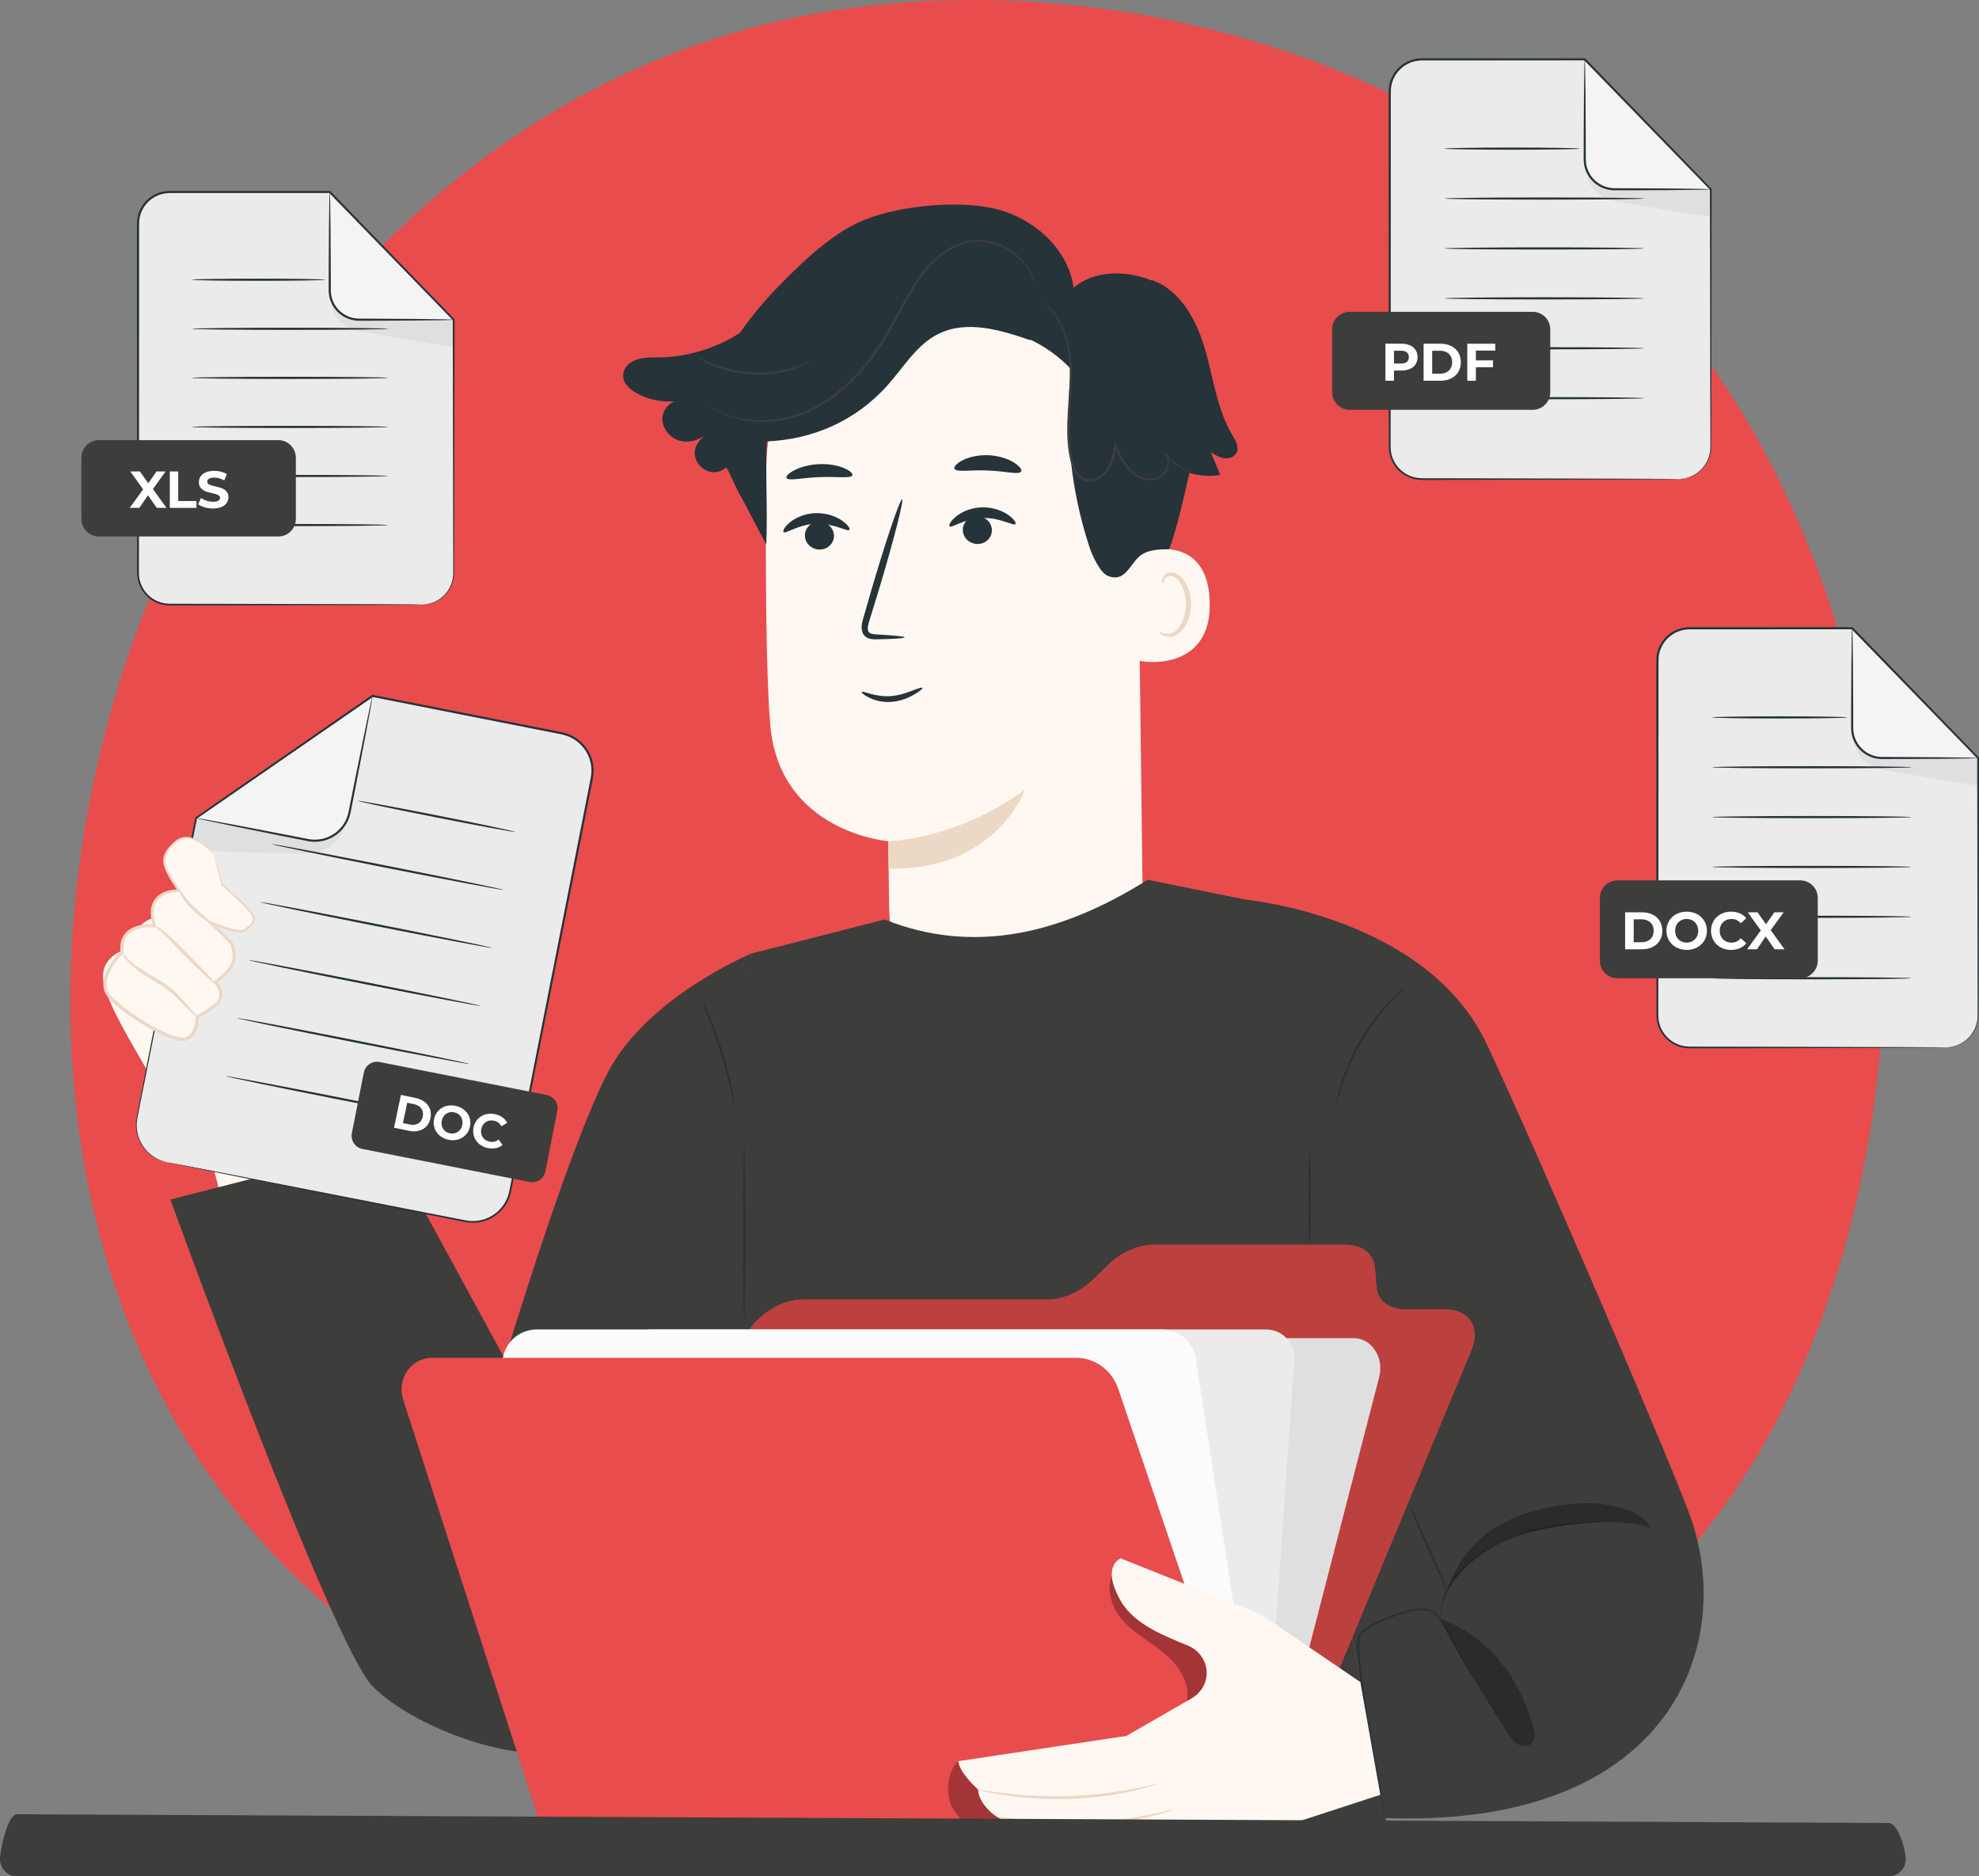
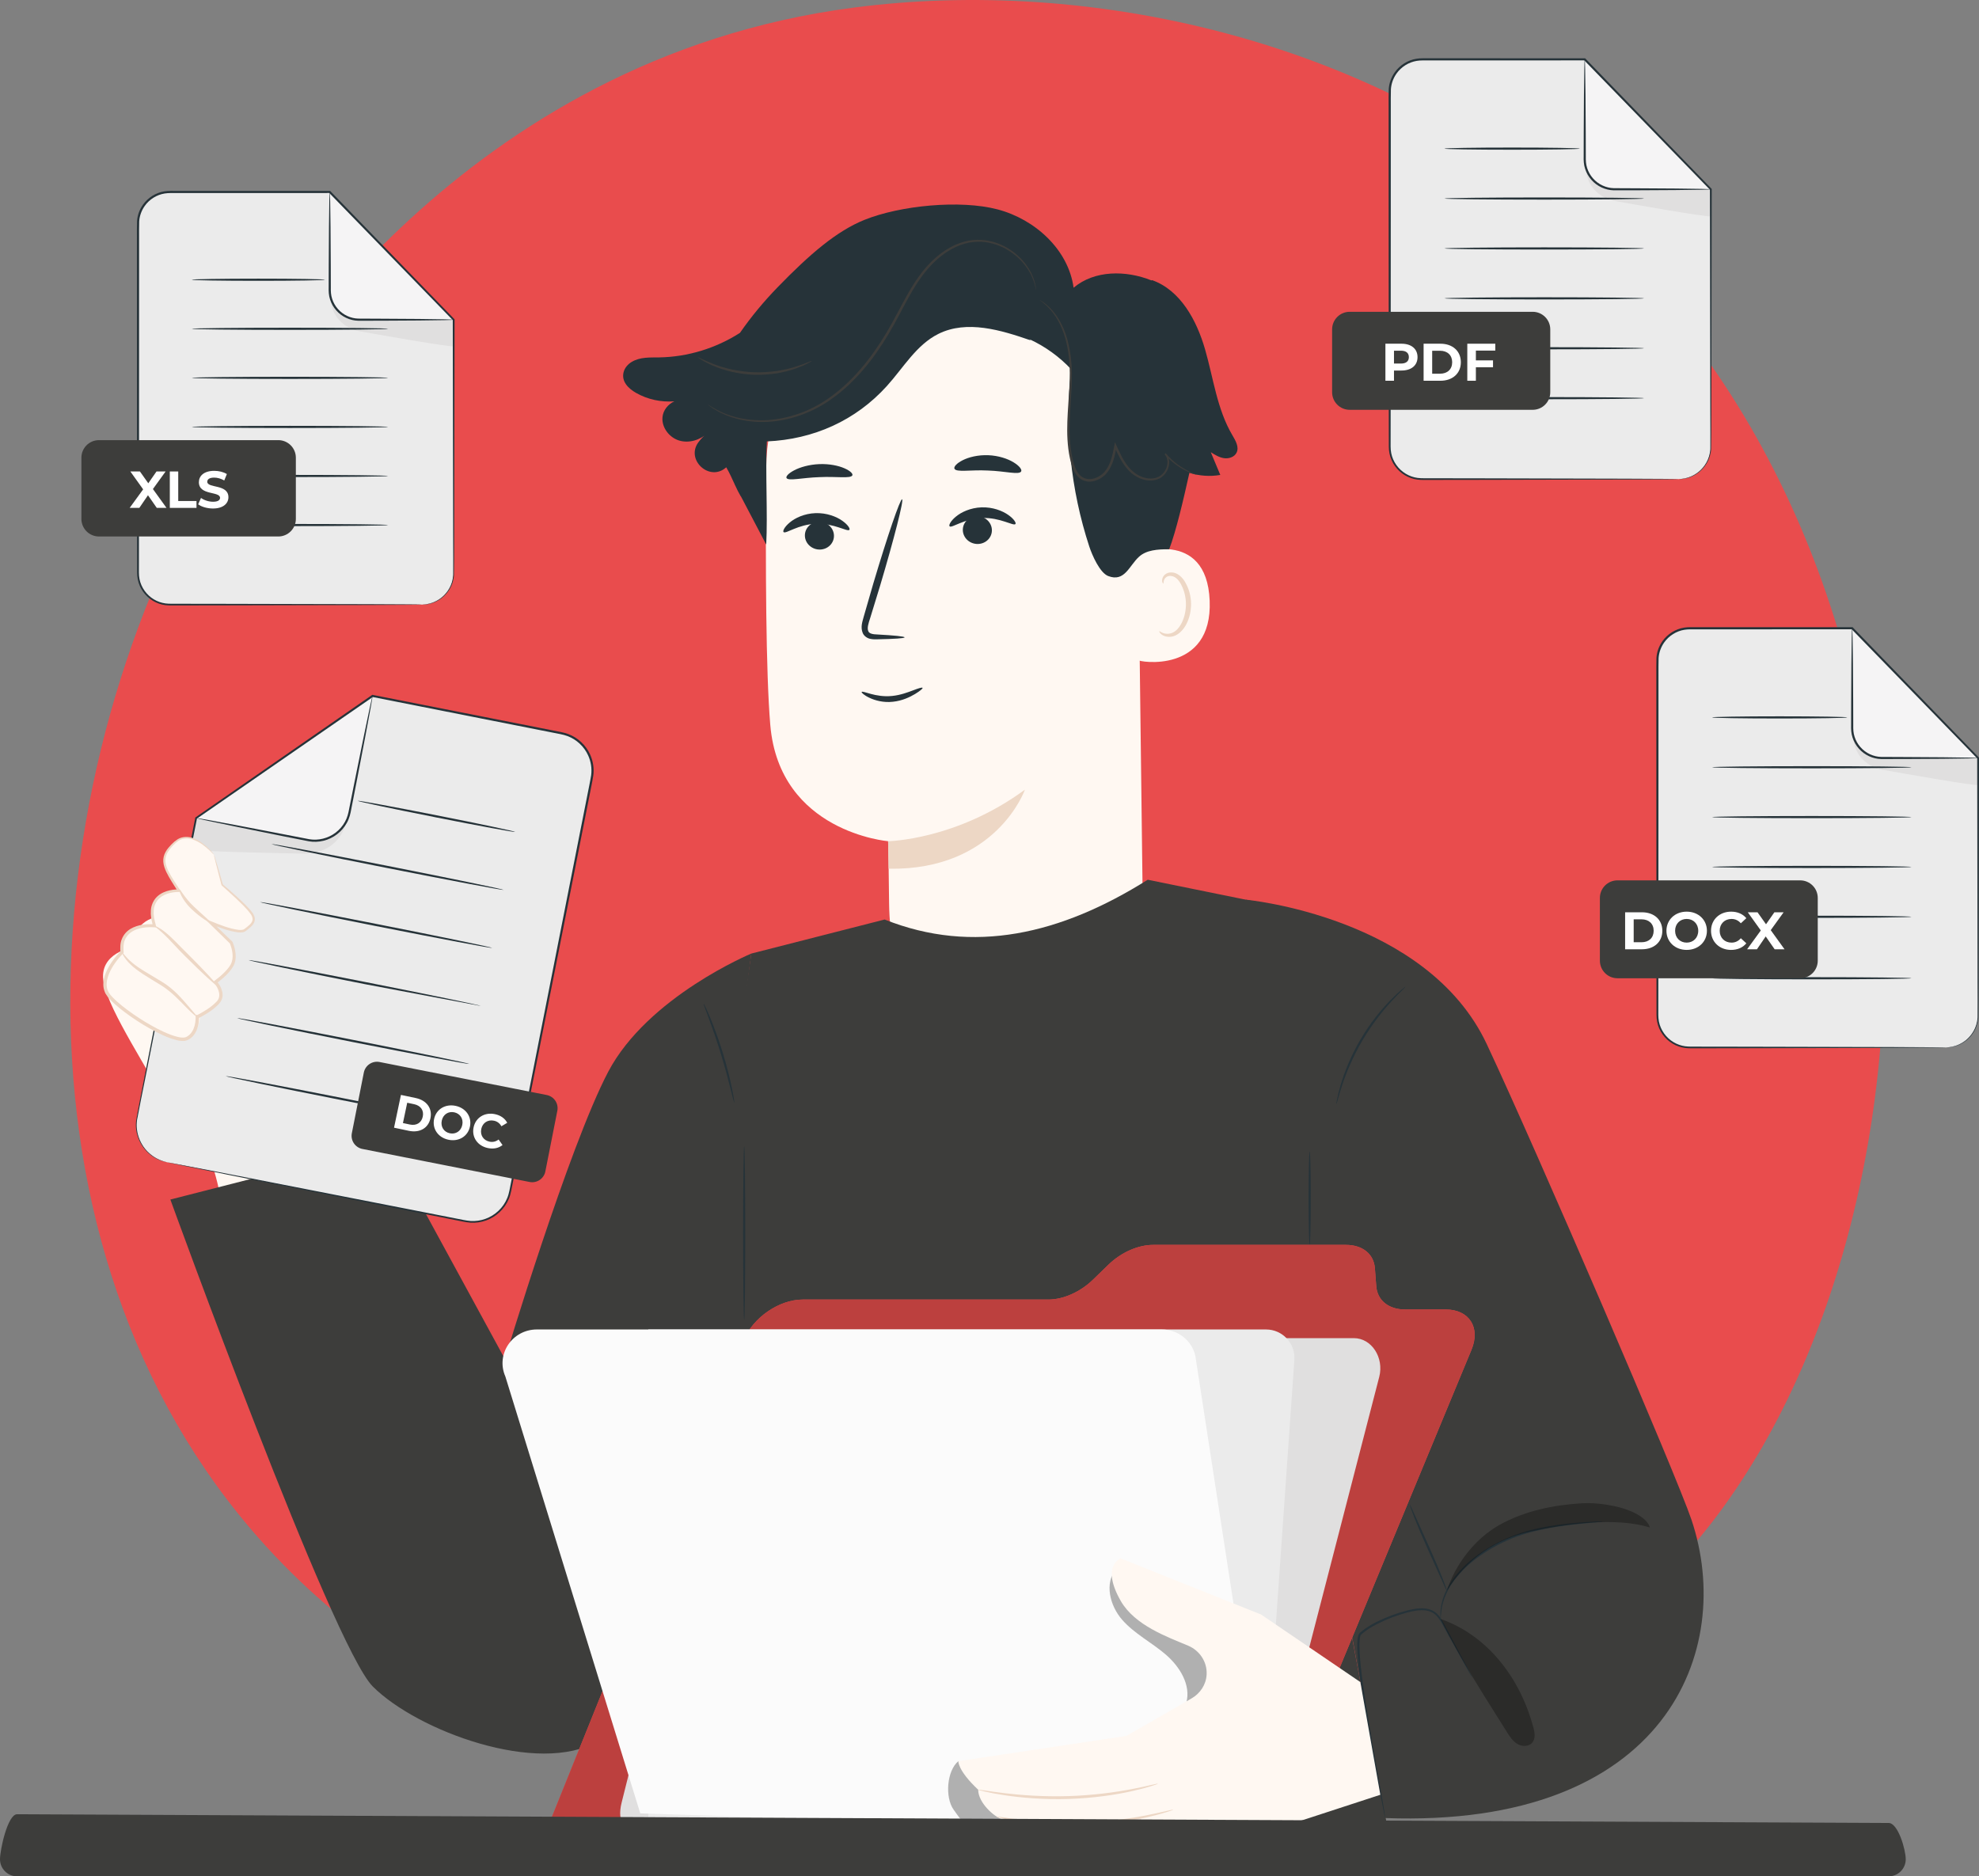
<svg xmlns="http://www.w3.org/2000/svg" version="1.1" id="Слой_1" x="0px" y="0px" width="567.499px" height="538.085px" viewBox="0 0 567.499 538.085" enable-background="new 0 0 567.499 538.085" xml:space="preserve">
  <rect x="0" y="0" width="567.499" height="538.085" fill="#808080" stroke="none" />
  <g>
    <path fill="#E94C4D" d="M480.078,449.237c-10.682,11.249-20.791,18.503-28.776,24.232   c-93.871,67.369-204.945,47.732-228.553,42.936c-34.859-7.082-102.241-20.771-150.957-78.072   c-73.704-86.692-62.227-223.276-5.057-313.436C77.192,108.405,132.43,16.871,244.701,2.194   c67.945-8.884,147.146,9.033,204.503,57.095C569.6,160.18,561.029,363.997,480.078,449.237" />
    <g>
      <g>
        <g>
          <g>
            <g>
              <g>
                <g>
                  <g>
                    <g>
                      <g>
                        <g>
                          <g>
                            <g>
                              <g>
                                <g>
                                  <g>
                                    <g>
                                      <g>
                                        <g>
                                          <g>
                                            <g>
                                              <g>
                                                <g>
                                                  <path fill="#FFF8F2" d="M326.166,135.965l1.519,122.243c0.259,20.788-3.609,51.378-36.495,50.288l0,0                          c-28.462-3.099-36.013-30.041-36.233-49.44c-0.104-9.202-0.212-16.877-0.284-17.821                          c0,0-31.156-2.541-33.785-33.313c-1.271-14.871-1.395-45.714-1.183-73.618                          c0.227-29.969,23.466-54.724,53.355-56.906l2.972-0.217C308.213,76.711,326.589,103.782,326.166,135.965z" />
                                                </g>
                                              </g>
                                            </g>
                                          </g>
                                        </g>
                                      </g>
                                    </g>
                                  </g>
                                </g>
                              </g>
                            </g>
                          </g>
                        </g>
                      </g>
                    </g>
                  </g>
                  <g>
                    <g>
                      <g>
                        <g>
                          <g>
                            <g>
                              <g>
                                <g>
                                  <g>
                                    <g>
                                      <g>
                                        <g>
                                          <g>
                                            <g>
                                              <g>
                                                <g>
                                                  <path fill="#EDD7C5" d="M254.672,241.234c0,0,19.498-0.279,39.237-14.785c0,0-8.14,23.211-39.076,22.682                          L254.672,241.234z" />
                                                </g>
                                              </g>
                                            </g>
                                          </g>
                                        </g>
                                      </g>
                                    </g>
                                  </g>
                                </g>
                              </g>
                            </g>
                          </g>
                        </g>
                      </g>
                    </g>
                  </g>
                </g>
              </g>
            </g>
            <g>
              <g>
                <g>
                  <g>
                    <g>
                      <g>
                        <g>
                          <g>
                            <g>
                              <g>
                                <g>
                                  <g>
                                    <g>
                                      <g>
                                        <g>
                                          <g>
                                            <g>
                                              <g>
                                                <g>
                                                  <g>
                                                    <g>
                                                      <g>
                                                        <g>
                                                          <path fill="#263339" d="M272.314,150.932c0.612,0.623,4.165-2.238,9.322-2.376                              c5.147-0.215,9.005,2.391,9.547,1.728c0.266-0.295-0.37-1.433-2.051-2.613                              c-1.656-1.177-4.455-2.284-7.665-2.175c-3.211,0.114-5.878,1.404-7.397,2.691                              C272.52,149.479,272.015,150.654,272.314,150.932z" />
                                                        </g>
                                                      </g>
                                                    </g>
                                                  </g>
                                                </g>
                                              </g>
                                            </g>
                                          </g>
                                        </g>
                                      </g>
                                    </g>
                                  </g>
                                </g>
                              </g>
                            </g>
                          </g>
                        </g>
                      </g>
                      <g>
                        <g>
                          <g>
                            <g>
                              <g>
                                <g>
                                  <g>
                                    <g>
                                      <g>
                                        <g>
                                          <g>
                                            <g>
                                              <g>
                                                <g>
                                                  <g>
                                                    <g>
                                                      <g>
                                                        <path fill="#263339" d="M276.102,152.094c0.083,2.203,2.016,3.949,4.318,3.905                             c2.297-0.044,4.097-1.861,4.014-4.064c-0.082-2.202-2.016-3.951-4.314-3.908                             C277.818,148.07,276.019,149.892,276.102,152.094z" />
                                                      </g>
                                                    </g>
                                                  </g>
                                                </g>
                                              </g>
                                            </g>
                                          </g>
                                        </g>
                                      </g>
                                    </g>
                                  </g>
                                </g>
                              </g>
                            </g>
                          </g>
                        </g>
                      </g>
                      <g>
                        <g>
                          <g>
                            <g>
                              <g>
                                <g>
                                  <g>
                                    <g>
                                      <g>
                                        <g>
                                          <g>
                                            <g>
                                              <g>
                                                <g>
                                                  <g>
                                                    <g>
                                                      <g>
                                                        <path fill="#263339" d="M259.399,182.778c0.003-0.271-2.976-0.565-7.788-0.826                             c-1.218-0.036-2.379-0.193-2.643-1.003c-0.35-0.853,0.063-2.192,0.545-3.642                             c0.923-3.008,1.888-6.16,2.902-9.464c4.007-13.466,6.813-24.502,6.27-24.66                             c-0.545-0.156-4.233,10.631-8.24,24.098c-0.959,3.318-1.877,6.482-2.748,9.508                             c-0.356,1.407-1.029,3.023-0.28,4.79c0.392,0.879,1.326,1.47,2.116,1.621                             c0.793,0.181,1.474,0.144,2.074,0.136C256.424,183.244,259.401,183.048,259.399,182.778z" />
                                                      </g>
                                                    </g>
                                                  </g>
                                                </g>
                                              </g>
                                            </g>
                                          </g>
                                        </g>
                                      </g>
                                    </g>
                                  </g>
                                </g>
                              </g>
                            </g>
                          </g>
                        </g>
                      </g>
                    </g>
                  </g>
                </g>
                <g>
                  <g>
                    <g>
                      <g>
                        <g>
                          <g>
                            <g>
                              <g>
                                <g>
                                  <g>
                                    <g>
                                      <g>
                                        <g>
                                          <g>
                                            <g>
                                              <g>
                                                <path fill="#263339" d="M273.692,134.396c0.498,1.144,4.625,0.283,9.567,0.537                         c4.947,0.149,9.006,1.344,9.578,0.244c0.253-0.525-0.516-1.579-2.195-2.599                         c-1.666-1.019-4.271-1.913-7.236-2.036c-2.964-0.117-5.621,0.562-7.35,1.442                         C274.313,132.863,273.475,133.852,273.692,134.396z" />
                                              </g>
                                            </g>
                                          </g>
                                        </g>
                                      </g>
                                    </g>
                                  </g>
                                </g>
                              </g>
                            </g>
                          </g>
                        </g>
                      </g>
                    </g>
                  </g>
                </g>
                <g>
                  <g>
                    <g>
                      <g>
                        <g>
                          <g>
                            <g>
                              <g>
                                <g>
                                  <g>
                                    <g>
                                      <g>
                                        <g>
                                          <g>
                                            <g>
                                              <g>
                                                <path fill="#263339" d="M225.543,137.083c0.541,0.933,4.564-0.103,9.439-0.253                         c4.875-0.239,8.922,0.474,9.438-0.501c0.225-0.464-0.579-1.3-2.277-2.04                         c-1.686-0.741-4.289-1.306-7.213-1.192c-2.922,0.12-5.506,0.893-7.169,1.767                         C226.084,135.738,225.304,136.638,225.543,137.083z" />
                                              </g>
                                            </g>
                                          </g>
                                        </g>
                                      </g>
                                    </g>
                                  </g>
                                </g>
                              </g>
                            </g>
                          </g>
                        </g>
                      </g>
                    </g>
                  </g>
                </g>
              </g>
            </g>
            <g>
              <g>
                <g>
                  <g>
                    <g>
                      <g>
                        <g>
                          <g>
                            <g>
                              <g>
                                <g>
                                  <g>
                                    <g>
                                      <g>
                                        <path fill="#FFF8F2" d="M325.316,158.954c0.509-0.266,20.706-7.805,21.57,13.302                     c0.865,21.106-20.503,17.621-20.564,17.017S325.316,158.954,325.316,158.954z" />
                                      </g>
                                    </g>
                                  </g>
                                </g>
                              </g>
                            </g>
                          </g>
                        </g>
                      </g>
                    </g>
                  </g>
                </g>
              </g>
            </g>
            <g>
              <g>
                <g>
                  <g>
                    <g>
                      <g>
                        <g>
                          <g>
                            <g>
                              <g>
                                <g>
                                  <g>
                                    <g>
                                      <g>
                                        <g>
                                          <path fill="#EDD7C5" d="M332.441,181.013c0.091-0.071,0.379,0.242,1.012,0.502                      c0.617,0.252,1.668,0.401,2.751-0.057c2.196-0.91,3.929-4.526,3.875-8.335                      c-0.024-1.922-0.503-3.735-1.245-5.222c-0.708-1.518-1.75-2.555-2.881-2.709                      c-1.128-0.212-1.896,0.492-2.129,1.097c-0.259,0.602-0.107,1.017-0.218,1.059                      c-0.058,0.055-0.468-0.335-0.333-1.214c0.07-0.422,0.297-0.931,0.775-1.356c0.49-0.433,1.227-0.673,2.012-0.621                      c1.633,0.046,3.158,1.483,3.975,3.115c0.906,1.636,1.488,3.671,1.517,5.831c0.039,4.259-1.976,8.327-4.99,9.334                      c-1.47,0.448-2.726,0.052-3.386-0.421C332.501,181.521,332.37,181.054,332.441,181.013z" />
                                        </g>
                                      </g>
                                    </g>
                                  </g>
                                </g>
                              </g>
                            </g>
                          </g>
                        </g>
                      </g>
                    </g>
                  </g>
                </g>
              </g>
            </g>
            <g>
              <g>
                <path fill="#263339" d="M247.086,198.45c0.232-0.532,3.958,1.648,8.777,1.129c2.388-0.239,4.482-1.046,6.023-1.622         c1.54-0.595,2.563-0.909,2.666-0.694c0.097,0.202-0.697,0.871-2.148,1.76c-1.446,0.866-3.66,1.948-6.367,2.223         c-2.708,0.309-5.147-0.39-6.696-1.129C247.765,199.384,246.991,198.614,247.086,198.45z" />
              </g>
            </g>
            <g>
              <g>
                <path fill="#263339" d="M178.838,106.679c0.334-1.239,1.236-2.258,2.341-2.911c2.409-1.423,5.185-1.234,7.867-1.276         c8.168-0.13,16.272-2.624,23.143-7.035c3.218-4.639,6.84-8.999,10.77-13.051c9.328-9.618,17.004-16.164,24.942-19.36         c10.27-4.134,27.443-5.81,38.15-3s20.323,11.496,21.812,22.466c6.005-5.077,15.021-5.034,22.333-2.094l0.184-0.08         c8.145,2.903,12.771,11.508,15.175,19.814s3.429,17.188,7.827,24.632c0.919,1.557,2.012,3.422,1.209,5.042         c-0.621,1.252-2.213,1.769-3.596,1.566c-1.384-0.203-2.61-0.968-3.792-1.716c0.909,2.175,1.817,4.351,2.726,6.525         c-2.947,0.513-5.998,0.276-8.86-0.592c-1.73,7.768-3.792,16.639-5.793,21.902c-3.405-0.009-6.521,0.234-8.62,2.121         c-2.854,2.565-4.129,7.391-8.869,5.56c-2.412-0.933-4.613-5.994-5.422-8.452c-5.357-16.31-7.137-33.781-5.2-50.838         c-3.373-3.597-7.445-6.535-11.921-8.604l0.365,0.328c-8.602-2.987-18.329-5.925-26.489-1.888         c-6.329,3.132-10.05,9.7-14.782,14.941c-8.969,9.933-21.066,15.331-34.437,15.906c-0.455,8.665,0.272,20.913-0.182,29.578         l-7.29-13.881l-0.006,0.069c-0.597-1.016-1.091-2.04-1.567-3.066l-0.164-0.312l0.001-0.039         c-0.759-1.648-1.479-3.299-2.438-4.93c-0.028,0.025-0.055,0.05-0.083,0.074c-4.695,4.142-11.613-2.191-7.91-7.24         c0.734-1.001,1.612-1.894,2.617-2.63c-2.146,2.015-5.345,2.98-8.159,2.115c-2.813-0.865-4.996-3.712-4.752-6.645         c0.167-2.002,1.598-3.792,3.406-4.584c-3.792,0.292-7.67-0.534-10.977-2.419         C180.229,111.439,178.104,109.405,178.838,106.679z" />
              </g>
            </g>
            <g>
              <g>
                <path fill="#3D3D3B" d="M298.175,86.046c-0.061,0.079,1.29,0.813,3.088,2.824c1.782,2,3.78,5.483,4.726,10.221         c0.484,2.355,0.788,4.989,0.786,7.823c0.013,2.835-0.215,5.871-0.433,9.07c-0.207,3.199-0.436,6.579-0.23,10.095         c0.104,1.755,0.313,3.541,0.693,5.325c0.389,1.754,0.849,3.658,2.173,5.166c1.055,1.229,2.817,1.774,4.345,1.46         c1.538-0.272,2.906-1.091,3.908-2.208c1.981-2.312,2.475-5.244,2.967-7.827l-0.646,0.078c1.056,2.322,2.14,4.617,3.746,6.449         c1.578,1.843,3.765,3.063,5.988,3.261c1.107,0.1,2.223-0.078,3.174-0.556c0.969-0.472,1.674-1.276,2.156-2.124         c0.461-0.865,0.701-1.813,0.653-2.729c-0.052-0.914-0.409-1.781-0.988-2.394l-0.327,0.291         c2.375,2.704,4.881,4.157,6.613,4.961c0.875,0.403,1.575,0.644,2.049,0.796c0.479,0.142,0.729,0.201,0.734,0.182         c0.007-0.021-0.232-0.118-0.693-0.296c-0.459-0.188-1.139-0.463-1.987-0.894c-1.682-0.86-4.107-2.352-6.383-5.034         l-0.326,0.291c1.035,1.098,1.095,3.024,0.204,4.574c-0.449,0.764-1.097,1.479-1.949,1.88         c-0.849,0.416-1.865,0.571-2.877,0.469c-2.041-0.203-4.08-1.347-5.559-3.1c-1.515-1.75-2.564-3.984-3.606-6.311l-0.442-0.987         l-0.204,1.065c-0.493,2.581-1.019,5.396-2.824,7.479c-0.897,1-2.152,1.74-3.499,1.975c-1.349,0.261-2.772-0.184-3.692-1.237         c-1.157-1.305-1.63-3.106-2.006-4.833c-0.373-1.741-0.584-3.49-0.69-5.216c-0.211-3.457,0-6.814,0.189-10.01         c0.199-3.198,0.406-6.248,0.367-9.119c-0.024-2.871-0.361-5.54-0.886-7.925c-1.023-4.8-3.137-8.324-5.015-10.3         C299.575,86.695,298.175,86.046,298.175,86.046z" />
              </g>
            </g>
            <g>
              <g>
                <path fill="#3D3D3B" d="M202.945,115.998c-0.008,0.01,0.076,0.081,0.247,0.21c0.208,0.152,0.46,0.336,0.769,0.562         c0.336,0.251,0.764,0.545,1.305,0.836c0.531,0.305,1.137,0.676,1.872,0.985c2.859,1.358,7.444,2.708,13.177,2.371         c5.678-0.32,12.492-2.331,18.578-6.861c6.15-4.422,11.547-10.937,15.961-18.396c2.238-3.728,4.063-7.549,6.075-11.078         c1.998-3.531,4.205-6.795,6.879-9.372c2.642-2.59,5.709-4.504,8.87-5.383c1.575-0.468,3.163-0.575,4.678-0.539         c1.518,0.08,2.956,0.388,4.282,0.822c2.653,0.89,4.794,2.356,6.418,3.864c1.63,1.521,2.724,3.128,3.474,4.506         c1.4,2.83,1.479,4.646,1.59,4.616c0.012-0.001,0.004-0.11-0.025-0.323c-0.039-0.255-0.088-0.564-0.146-0.942         c-0.149-0.824-0.506-2.019-1.169-3.477c-0.725-1.422-1.806-3.087-3.445-4.672c-1.635-1.57-3.808-3.104-6.531-4.053         c-1.36-0.464-2.844-0.798-4.418-0.896c-1.567-0.054-3.234,0.046-4.866,0.518c-3.284,0.886-6.457,2.846-9.173,5.483         c-2.75,2.625-5.008,5.946-7.029,9.499c-2.036,3.554-3.862,7.366-6.082,11.059c-4.38,7.403-9.699,13.845-15.731,18.228         c-5.974,4.489-12.628,6.505-18.222,6.889c-5.637,0.396-10.166-0.853-13.027-2.118         C204.37,117.051,203.001,115.91,202.945,115.998z" />
              </g>
            </g>
            <g>
              <g>
                <path fill="#3D3D3B" d="M200.144,102.471c-0.025,0.042,0.368,0.313,1.104,0.769c0.729,0.469,1.846,1.046,3.269,1.66         c1.42,0.626,3.181,1.21,5.176,1.699c2.003,0.453,4.246,0.789,6.618,0.877c2.375,0.063,4.635-0.128,6.664-0.452         c2.022-0.36,3.816-0.831,5.273-1.365c1.46-0.522,2.611-1.026,3.369-1.447c0.764-0.407,1.173-0.652,1.15-0.697         c-0.06-0.122-1.76,0.753-4.679,1.661c-1.455,0.465-3.229,0.876-5.22,1.193c-1.995,0.282-4.209,0.449-6.535,0.388         c-2.324-0.087-4.522-0.396-6.496-0.805c-1.965-0.445-3.709-0.968-5.131-1.525         C201.853,103.335,200.211,102.354,200.144,102.471z" />
              </g>
            </g>
            <g>
              <g>
                <g>
                  <g>
                    <g>
                      <g>
                        <g>
                          <g>
                            <g>
                              <g>
                                <path fill="#263339" d="M224.7,152.591c0.612,0.623,4.165-2.237,9.321-2.376c5.148-0.215,9.006,2.391,9.547,1.728                 c0.267-0.295-0.369-1.433-2.051-2.613c-1.655-1.176-4.454-2.284-7.664-2.175c-3.211,0.114-5.879,1.404-7.396,2.691                 C224.905,151.14,224.4,152.313,224.7,152.591z" />
                              </g>
                            </g>
                          </g>
                        </g>
                      </g>
                    </g>
                  </g>
                </g>
              </g>
            </g>
            <g>
              <g>
                <g>
                  <g>
                    <g>
                      <g>
                        <g>
                          <g>
                            <g>
                              <path fill="#263339" d="M230.813,153.694c0.083,2.202,2.016,3.948,4.318,3.904c2.297-0.044,4.097-1.861,4.014-4.064                c-0.082-2.202-2.016-3.951-4.313-3.908C232.529,149.67,230.729,151.491,230.813,153.694z" />
                            </g>
                          </g>
                        </g>
                      </g>
                    </g>
                  </g>
                </g>
              </g>
            </g>
          </g>
          <g>
            <path fill="#FFF8F2" d="M38.265,271.621c0-8.942,8.545-8.942,8.545-8.942c3.255-4.277,6.917-2.722,6.917-2.722l13.835,9.331       c2.034,3.499,15.462,16.719,15.462,16.719c3.662-2.722,3.662-8.165,8.051-14.774c4.389-6.61,14.328-5.832,14.328-5.832       s-7.73,17.495-8.545,28.382c-0.813,10.887,5.943,41.251,5.943,41.251l-39.112,10.993c0,0-2.469-16.658-6.852-18.003       c-5.274-1.618-8.211-9.401-8.211-9.401c-5.701-11.552-17.278-28.339-18.906-36.893       C28.092,273.177,38.265,271.621,38.265,271.621z" />
          </g>
          <g>
            <g>
              <g>
                <path fill="#3D3D3B" d="M329.123,252.286c-24.912,15.655-50.02,21.544-75.447,11.407l-38.225,9.763L177.846,524.71         l220.495,1.915l-10.863-58.357l-27.335-209.671L329.123,252.286z" />
              </g>
              <g>
                <path fill="#3D3D3B" d="M215.451,273.455c0,0-29.729,12.345-41.075,33.97s-29.583,82.324-29.583,82.324L111.2,328.058         l-62.346,15.938c0,0,46.406,128.004,58.057,139.658c12.755,12.758,47.515,25.622,64.534,15.693         c17.02-9.928,20.482-47.611,20.482-47.611L215.451,273.455z" />
              </g>
              <g>
                <g>
                  <path fill="#263339" d="M213.402,378.545c0.172,0,0.311-11.16,0.311-24.923c0-13.769-0.139-24.926-0.311-24.926          s-0.311,11.157-0.311,24.926C213.092,367.385,213.23,378.545,213.402,378.545z" />
                </g>
              </g>
              <g>
                <g>
                  <path fill="#263339" d="M201.764,287.812c-0.085,0.037,0.516,1.593,1.45,4.116s2.179,6.025,3.394,9.944          c1.212,3.922,2.164,7.514,2.818,10.125c0.655,2.609,1.038,4.232,1.129,4.215c0.042-0.009-0.002-0.425-0.116-1.171          c-0.112-0.747-0.311-1.821-0.584-3.143c-0.546-2.644-1.436-6.271-2.653-10.21c-1.221-3.937-2.535-7.432-3.578-9.921          c-0.521-1.246-0.965-2.244-1.294-2.924C202.002,288.163,201.803,287.795,201.764,287.812z" />
                </g>
              </g>
            </g>
            <g>
              <g>
                <path fill="#3D3D3B" d="M364.176,352.685l-6.898-94.671c0,0,51.899,4.814,69.074,41.43         c14.473,30.855,54.423,123.69,58.699,136.392c12.548,37.266-7.054,88.5-87.866,85.532l-9.213-50.662L364.176,352.685z" />
              </g>
              <g>
                <g>
                  <path fill="#263339" d="M422.289,481.267c0.019-0.011-0.127-0.323-0.423-0.909c-0.327-0.632-0.767-1.48-1.318-2.548          c-1.197-2.254-2.881-5.422-4.95-9.314c-0.527-0.982-1.079-2.011-1.653-3.081c-0.588-1.061-1.262-2.216-2.374-3.051          c-1.109-0.833-2.565-1.175-3.99-1.147c-1.437,0.018-2.872,0.326-4.303,0.696c-2.867,0.757-5.801,1.824-8.685,3.284          c-1.438,0.734-2.861,1.586-4.17,2.657l-0.479,0.418c-0.189,0.168-0.342,0.431-0.408,0.641          c-0.155,0.442-0.223,0.874-0.263,1.304c-0.087,0.86-0.078,1.714-0.057,2.57c0.126,3.423,0.552,6.721,0.978,9.901          c0.438,3.179,0.924,6.233,1.41,9.14c0.976,5.811,1.953,11.023,2.79,15.398c0.848,4.325,1.538,7.846,2.028,10.351          c0.232,1.178,0.417,2.114,0.555,2.813c0.127,0.643,0.186,0.981,0.208,0.979c0.021-0.002,0.003-0.349-0.085-0.999          c-0.086-0.65-0.233-1.607-0.439-2.836c-0.443-2.513-1.068-6.046-1.834-10.387c-0.782-4.383-1.714-9.603-2.658-15.412          c-0.47-2.904-0.943-5.957-1.371-9.128c-0.417-3.171-0.836-6.466-0.96-9.837c-0.021-0.841-0.028-1.681,0.054-2.49          c0.035-0.404,0.104-0.805,0.225-1.148c0.066-0.185,0.129-0.291,0.247-0.403l0.457-0.398c1.251-1.028,2.641-1.866,4.052-2.59          c2.829-1.442,5.732-2.513,8.552-3.272c1.411-0.374,2.806-0.679,4.164-0.703c1.352-0.034,2.67,0.273,3.678,1.016          c1.009,0.74,1.67,1.824,2.261,2.868c0.586,1.063,1.148,2.083,1.687,3.059c2.142,3.853,3.884,6.989,5.124,9.221          c0.595,1.043,1.067,1.873,1.42,2.491C422.087,480.983,422.27,481.276,422.289,481.267z" />
                </g>
              </g>
              <g>
                <g>
                  <path fill="#263339" d="M459.817,436.293c-0.001-0.021-0.212-0.028-0.61-0.02c-0.469,0.018-1.044,0.04-1.741,0.066          c-1.512,0.074-3.698,0.203-6.396,0.452c-2.696,0.252-5.908,0.634-9.425,1.372c-3.513,0.732-7.334,1.868-11.086,3.673          c-3.732,1.824-7.056,4.037-9.752,6.436c-2.662,2.428-4.721,5.017-5.92,7.48c-1.211,2.454-1.712,4.654-1.794,6.174          c-0.111,0.756-0.021,1.353-0.034,1.75c0.012,0.4,0.028,0.608,0.05,0.607c0.068,0,0.044-0.843,0.225-2.331          c0.154-1.49,0.711-3.625,1.944-5.999c1.222-2.384,3.272-4.89,5.91-7.254c2.672-2.335,5.957-4.503,9.644-6.304          c3.692-1.777,7.458-2.916,10.934-3.673c3.479-0.762,6.668-1.188,9.351-1.494c2.684-0.305,4.862-0.5,6.368-0.648          c0.693-0.073,1.266-0.134,1.733-0.183C459.612,436.35,459.819,436.314,459.817,436.293z" />
                </g>
              </g>
              <g>
                <g>
                  <path fill="#263339" d="M404.286,431.513c-0.076,0.03,0.399,1.461,1.29,3.726c0.889,2.267,2.213,5.357,3.732,8.741          c1.484,3.297,2.825,6.277,3.896,8.658c0.993,2.217,1.612,3.588,1.696,3.555c0.076-0.03-0.399-1.46-1.291-3.726          c-0.889-2.266-2.213-5.357-3.732-8.742c-1.483-3.296-2.824-6.276-3.896-8.656          C404.989,432.851,404.369,431.479,404.286,431.513z" />
                </g>
              </g>
              <g>
                <g>
                  <ellipse fill="#263339" cx="375.565" cy="343.599" rx="0.311" ry="13.402" />
                </g>
              </g>
              <g opacity="0.3">
                <g>
                  <path fill="#000100" d="M413.108,464.284c13.653,4.763,22.883,17.151,26.61,31.122c0.391,1.465,0.651,3.195-0.328,4.352          c-1.01,1.19-2.95,1.156-4.287,0.351c-1.336-0.805-2.211-2.177-3.039-3.5C425.486,486.082,419.065,476.332,413.108,464.284          L413.108,464.284z" />
                </g>
              </g>
              <g>
                <g opacity="0.3">
                  <g>
                    <path fill="#000100" d="M430.045,437.273c7.139-3.968,15.35-5.671,23.502-6.164c3.194-0.193,6.369,0.178,9.5,0.836           c4.26,0.896,9.162,3.048,10.093,6.109c-9.8-3.069-24.224-1.048-34.256,1.145c-10.12,2.212-18.341,7.946-23.983,16.993           C417.318,448.563,423.041,441.167,430.045,437.273z" />
                  </g>
                </g>
              </g>
              <g>
                <g>
                  <path fill="#263339" d="M383.2,316.687c0.042,0.01,0.21-0.524,0.476-1.494c0.256-0.972,0.671-2.367,1.234-4.07          c1.12-3.408,3-8.017,5.77-12.738c2.783-4.716,5.899-8.598,8.335-11.231c1.215-1.319,2.232-2.36,2.958-3.056          c0.719-0.703,1.104-1.109,1.076-1.142c-0.028-0.032-0.468,0.312-1.239,0.964c-0.778,0.643-1.85,1.641-3.114,2.932          c-2.534,2.574-5.74,6.454-8.552,11.218c-2.798,4.77-4.633,9.456-5.652,12.921c-0.514,1.732-0.866,3.153-1.051,4.146          C383.246,316.127,383.158,316.678,383.2,316.687z" />
                </g>
              </g>
            </g>
          </g>
          <g>
            <g>
              <g>
                <path fill="#E84B4D" d="M364.139,526.587l57.832-139.529c2.639-6.368-0.672-11.529-7.395-11.529H402.94         c-4.748,0-7.983-2.615-8.289-6.698l-0.386-5.131c-0.308-4.083-3.549-6.698-8.302-6.698h-55.287         c-4.31,0-9.178,2.154-12.802,5.664l-4.488,4.349c-3.623,3.511-8.486,5.664-12.792,5.664h-70.417         c-6.725,0-14.254,5.161-16.817,11.529l-57.331,142.38H364.139z" />
              </g>
            </g>
            <g>
              <g>
                <path fill="#BC403E" d="M364.139,526.587l57.832-139.529c2.639-6.368-0.672-11.529-7.395-11.529H402.94         c-4.748,0-7.983-2.615-8.289-6.698l-0.386-5.131c-0.308-4.083-3.549-6.698-8.302-6.698h-55.287         c-4.31,0-9.178,2.154-12.802,5.664l-4.488,4.349c-3.623,3.511-8.486,5.664-12.792,5.664h-70.417         c-6.725,0-14.254,5.161-16.817,11.529l-57.331,142.38H364.139z" />
              </g>
            </g>
            <g>
              <path fill="#E0DFDF" d="M373.696,479.2l21.812-84.331c1.436-5.552-2.201-11.122-7.262-11.122H217.283        c-3.38,0-6.351,2.563-7.281,6.28l-31.748,126.93c-1.395,5.574,0.833,8.917,5.9,8.853l172.015,0.054        c3.332-0.042,6.249-2.571,7.185-6.23L373.696,479.2z" />
            </g>
            <g>
              <g>
                <path fill="#EBEBEB" d="M361.882,522.771l9.291-132.803c0.329-4.71-3.403-8.712-8.124-8.712H185.91v141.515H361.882z" />
              </g>
              <g>
                <g>
                  <g>
                    <g>
                      <path fill="#FBFBFB" d="M363.863,525.81L342.79,388.901c-0.972-4.459-4.986-7.646-9.632-7.646H153.964            c-7.079,0-11.847,7.111-9.047,13.494l38.692,125.29L363.863,525.81z" />
                    </g>
                  </g>
                </g>
              </g>
            </g>
            <g>
              <g>
                <g>
                  <g>
                    <g>
-                       <path fill="#E94C4D" d="M364.139,526.525L320.68,398.302c-1.812-5.343-6.654-8.914-12.087-8.914H123.857            c-5.953,0-10.15,6.094-8.25,11.979l40.422,125.221L364.139,526.525z" />
-                     </g>
+                       </g>
                  </g>
                </g>
              </g>
            </g>
          </g>
          <g opacity="0.3">
            <g>
              <path fill="#000100" d="M274.819,505.058c0,0,6.975,0.318,10.19,0.538c15.313,1.045,30.869-1.715,44.887-7.962        c4.347-1.938,8.944-4.671,10.26-9.244c1.473-5.123-1.846-10.453-5.89-13.926c-4.044-3.472-8.962-5.943-12.474-9.952        c-3.512-4.01-5.174-10.499-1.714-14.554l0.956,0.701c2.5,6.33,9.459,9.386,15.222,13.008        c10.702,6.727,18.864,17.395,22.558,29.483c2.029,6.639,2.57,14.382-1.454,20.037c-2.856,4.013-7.53,6.293-12.147,8.006        c-13.976,5.183-28.914,5.377-43.818,5.394c-4.71,0.005-19.164-0.193-19.164-0.193c-4.543-1.236-6.043-3.603-8.778-7.436        C270.941,515.438,271.49,507.816,274.819,505.058z" />
            </g>
          </g>
          <g>
            <g>
              <g>
                <path fill="#FFF8F2" d="M274.819,505.058l48.182-7.244l18.706-10.763c2.466-1.419,4.152-3.955,4.301-6.796         c0.003-0.053,0.006-0.105,0.008-0.158c0.146-3.549-2.021-6.775-5.294-8.154c-5.936-2.501-15.337-5.828-19.346-12.851         c-5.763-10.095,0-12.189,0-12.189l40.235,16.085l28.482,19.385l5.73,32.322l-39.741,12.979c0,0-44.282,2.496-56.502,1.125         c-12.22-1.37-12.22-7.062-12.22-7.062c-2.268-0.71-6.855-4.738-6.854-8.492C274.578,507.683,274.819,505.058,274.819,505.058         " />
              </g>
            </g>
            <g>
              <g>
                <g>
                  <path fill="#EDD7C5" d="M336.446,518.97c-0.016-0.055-0.723,0.084-1.985,0.379c-1.259,0.307-3.09,0.711-5.359,1.164          c-4.535,0.911-10.871,1.855-17.923,2.138c-7.054,0.269-13.444-0.181-18.037-0.735c-2.298-0.274-4.155-0.535-5.434-0.742          c-1.281-0.196-1.997-0.279-2.009-0.224s0.683,0.243,1.949,0.537c1.266,0.304,3.116,0.653,5.416,1.003          c4.598,0.706,11.036,1.251,18.146,0.98c7.107-0.284,13.483-1.328,18.012-2.391c2.267-0.527,4.084-1.021,5.322-1.422          C335.785,519.266,336.462,519.023,336.446,518.97z" />
                </g>
              </g>
            </g>
            <g>
              <g>
                <g>
                  <path fill="#EDD7C5" d="M332.047,511.521c-0.016-0.054-0.733,0.086-2.016,0.385c-1.277,0.31-3.139,0.714-5.444,1.157          c-4.61,0.898-11.052,1.786-18.213,2.013c-7.165,0.212-13.65-0.268-18.313-0.84c-2.332-0.281-4.218-0.549-5.516-0.76          c-1.301-0.2-2.027-0.285-2.038-0.23c-0.012,0.056,0.692,0.246,1.979,0.544c1.284,0.308,3.162,0.664,5.497,1.021          c4.666,0.723,11.196,1.299,18.415,1.085c7.217-0.228,13.701-1.215,18.306-2.265c2.305-0.519,4.153-1.011,5.41-1.416          C331.375,511.819,332.063,511.575,332.047,511.521z" />
                </g>
              </g>
            </g>
          </g>
        </g>
        <g>
          <g>
            <g>
              <g>
                <g>
                  <g>
                    <g>
                      <g>
                        <g>
                          <g>
                            <path fill="#EBEBEB" d="M47.879,333.305l85.607,16.909c5.916,1.168,11.658-2.681,12.826-8.597l23.404-118.492               c1.168-5.916-2.681-11.659-8.596-12.828l-54.293-10.723l-50.582,35.016l-16.964,85.887               C38.114,326.394,41.963,332.137,47.879,333.305z" />
                          </g>
                        </g>
                      </g>
                    </g>
                  </g>
                  <g>
                    <g>
                      <g>
                        <g>
                          <g>
                            <path fill="#F5F4F5" d="M106.828,199.575l-6.586,33.349c-1.087,5.502-6.428,9.082-11.93,7.996l-32.066-6.328               L106.828,199.575z" />
                          </g>
                        </g>
                      </g>
                    </g>
                  </g>
                  <g>
                    <g>
                      <g>
                        <g>
                          <g>
                            <path fill="#E0DFDF" d="M99.227,235.764c0,0-1.176,8.171-10.909,9.012c-0.365,0.032-0.735,0.036-1.101,0.029               c-4.335-0.079-32.865-0.619-32.74-1.253c0.135-0.685,1.77-8.961,1.77-8.961l32.065,6.333               C88.312,240.924,96.372,242.232,99.227,235.764z" />
                          </g>
                        </g>
                      </g>
                    </g>
                  </g>
                </g>
              </g>
              <g>
                <g>
                  <g>
                    <g>
                      <g>
                        <g>
                          <path fill="#263339" d="M47.879,333.306c0,0-0.155-0.053-0.462-0.137c-0.311-0.073-0.767-0.204-1.349-0.439              c-1.151-0.456-2.859-1.35-4.419-3.221c-1.506-1.842-2.856-4.811-2.354-8.326c0.626-3.469,1.479-7.464,2.358-11.941              c3.568-17.93,8.676-43.594,14.847-74.6l-0.107,0.163c15.31-10.583,32.383-22.387,50.604-34.984l-0.228,0.047              c10.065,1.991,20.545,4.064,31.327,6.197c5.391,1.065,10.858,2.146,16.387,3.239c1.383,0.272,2.769,0.547,4.158,0.821              c1.389,0.295,2.81,0.479,4.092,0.966c2.596,0.959,4.781,3.001,5.927,5.55c0.802,1.768,1.117,3.76,0.859,5.675              c-0.302,1.922-0.747,3.89-1.11,5.822c-0.766,3.879-1.527,7.732-2.282,11.558c-1.509,7.651-2.997,15.19-4.458,22.597              c-2.92,14.816-5.736,29.107-8.42,42.722c-1.34,6.808-2.646,13.445-3.916,19.895c-0.634,3.226-1.259,6.403-1.875,9.531              c-0.307,1.564-0.612,3.116-0.915,4.655c-0.329,1.538-0.508,3.094-1.091,4.477c-1.136,2.802-3.505,4.976-6.239,5.956              c-1.366,0.497-2.821,0.704-4.245,0.616c-1.412-0.099-2.837-0.469-4.241-0.722c-5.62-1.103-11.015-2.161-16.163-3.172              c-20.588-4.023-37.25-7.28-48.782-9.534c-5.752-1.11-10.222-1.973-13.27-2.562c-1.508-0.284-2.661-0.501-3.453-0.65              C48.28,333.362,47.879,333.306,47.879,333.306s0.394,0.099,1.168,0.263c0.79,0.163,1.939,0.4,3.441,0.711              c3.043,0.614,7.505,1.516,13.247,2.676c11.522,2.3,28.172,5.622,48.744,9.728c5.146,1.023,10.538,2.096,16.155,3.212              c1.41,0.256,2.801,0.627,4.304,0.739c1.489,0.095,3.014-0.119,4.444-0.636c2.864-1.021,5.35-3.292,6.547-6.229              c0.619-1.476,0.797-3.051,1.128-4.571c0.306-1.539,0.613-3.09,0.923-4.653c0.621-3.128,1.251-6.305,1.89-9.528              c1.278-6.448,2.594-13.084,3.942-19.89c2.694-13.612,5.522-27.901,8.455-42.714c1.464-7.408,2.955-14.946,4.467-22.597              c0.756-3.825,1.518-7.679,2.284-11.558c0.368-1.952,0.804-3.857,1.118-5.865c0.272-2.027-0.061-4.139-0.909-6.009              c-1.213-2.698-3.525-4.86-6.275-5.876c-1.389-0.521-2.812-0.698-4.188-0.993c-1.391-0.274-2.776-0.548-4.158-0.821              c-5.529-1.091-10.997-2.17-16.389-3.234c-10.783-2.127-21.264-4.193-31.33-6.179l-0.125-0.024l-0.104,0.072              c-18.205,12.62-35.264,24.444-50.56,35.047l-0.087,0.061l-0.021,0.103c-6.081,31.024-11.114,56.703-14.63,74.642              c-0.859,4.489-1.686,8.468-2.293,11.97c-0.49,3.595,0.914,6.605,2.46,8.456c1.602,1.883,3.343,2.761,4.512,3.195              c0.59,0.226,1.052,0.344,1.367,0.404C47.719,333.278,47.879,333.306,47.879,333.306z" />
                        </g>
                      </g>
                    </g>
                  </g>
                </g>
              </g>
              <g>
                <g>
                  <g>
                    <g>
                      <g>
                        <g>
                          <path fill="#263339" d="M56.246,234.591c-0.004,0.021,0.275,0.098,0.812,0.224c0.599,0.134,1.379,0.308,2.351,0.523              c2.117,0.442,5.061,1.058,8.667,1.812c3.685,0.746,8.042,1.629,12.87,2.607c2.428,0.48,4.975,0.984,7.614,1.506              c2.727,0.484,5.755-0.212,8.086-2.013c1.168-0.892,2.132-2.021,2.817-3.277c0.71-1.24,1.051-2.675,1.272-3.978              c0.515-2.638,1.011-5.184,1.485-7.612c0.93-4.837,1.77-9.204,2.479-12.896c0.674-3.622,1.224-6.578,1.619-8.704              c0.169-0.981,0.305-1.769,0.408-2.373c0.088-0.544,0.123-0.831,0.102-0.835c-0.021-0.004-0.098,0.275-0.224,0.811              c-0.134,0.599-0.308,1.379-0.524,2.351c-0.442,2.116-1.058,5.06-1.812,8.666c-0.747,3.685-1.631,8.042-2.61,12.87              c-0.484,2.426-0.993,4.969-1.521,7.605c-0.235,1.34-0.544,2.61-1.217,3.799c-0.647,1.181-1.555,2.241-2.653,3.08              c-2.194,1.694-5.037,2.354-7.607,1.905c-2.636-0.509-5.179-0.999-7.604-1.467c-4.837-0.929-9.204-1.768-12.896-2.477              c-3.623-0.673-6.579-1.222-8.705-1.617c-0.981-0.169-1.77-0.305-2.373-0.409              C56.538,234.605,56.25,234.569,56.246,234.591z" />
                        </g>
                      </g>
                    </g>
                  </g>
                </g>
              </g>
            </g>
            <g>
              <g>
                <path fill="#263339" d="M102.568,229.652c-0.033,0.168,10.052,2.302,22.521,4.766c12.476,2.464,22.612,4.324,22.646,4.155         c0.033-0.168-10.05-2.302-22.524-4.766C112.74,231.345,102.602,229.484,102.568,229.652z" />
              </g>
            </g>
            <g>
              <g>
                <path fill="#263339" d="M77.854,242.056c-0.033,0.168,14.849,3.25,33.236,6.881c18.394,3.633,33.326,6.44,33.359,6.272         c0.033-0.168-14.846-3.249-33.239-6.882C92.822,244.695,77.887,241.887,77.854,242.056z" />
              </g>
            </g>
            <g>
              <g>
                <path fill="#263339" d="M74.567,258.691c-0.033,0.169,14.849,3.25,33.236,6.882c18.394,3.633,33.327,6.439,33.36,6.271         s-14.846-3.249-33.24-6.882C89.537,261.331,74.601,258.523,74.567,258.691z" />
              </g>
            </g>
            <g>
              <g>
-                 <path fill="#263339" d="M137.878,288.48c0.033-0.169-14.849-3.249-33.236-6.882c-18.394-3.633-33.327-6.439-33.36-6.271         s14.847,3.249,33.24,6.882C122.908,285.841,137.845,288.649,137.878,288.48z" />
+                 <path fill="#263339" d="M137.878,288.48c0.033-0.169-14.849-3.249-33.236-6.882c-18.394-3.633-33.327-6.439-33.36-6.271         s14.847,3.249,33.24,6.882z" />
              </g>
            </g>
            <g>
              <g>
                <path fill="#263339" d="M67.996,291.963c-0.033,0.168,14.849,3.25,33.236,6.882c18.394,3.633,33.326,6.44,33.359,6.271         c0.034-0.168-14.846-3.249-33.239-6.882C82.966,294.603,68.029,291.795,67.996,291.963z" />
              </g>
            </g>
            <g>
              <g>
                <path fill="#263339" d="M64.711,308.599c-0.034,0.168,14.849,3.25,33.235,6.881c18.394,3.634,33.327,6.441,33.36,6.272         c0.033-0.168-14.846-3.249-33.239-6.882C79.68,311.238,64.743,308.431,64.711,308.599z" />
              </g>
            </g>
            <g>
              <path fill="#3D3D3B" d="M103.923,329.491l47.945,9.47c2.083,0.411,4.106-0.944,4.518-3.028l3.435-17.388        c0.412-2.083-0.944-4.106-3.027-4.518l-47.945-9.47c-2.084-0.411-4.106,0.944-4.518,3.027l-3.435,17.389        C100.483,327.057,101.839,329.079,103.923,329.491z" />
            </g>
            <g>
              <path fill="#FFFFFF" d="M114.976,313.995l4.269,0.9c3.076,0.647,4.792,2.944,4.191,5.79c-0.6,2.846-3.098,4.254-6.172,3.606        l-4.269-0.9L114.976,313.995z M117.533,322.483c1.866,0.394,3.322-0.463,3.701-2.263c0.38-1.798-0.607-3.17-2.473-3.563        l-1.987-0.419l-1.228,5.825L117.533,322.483z" />
              <path fill="#FFFFFF" d="M124.48,320.905c0.589-2.791,3.199-4.399,6.166-3.774c2.953,0.623,4.708,3.138,4.117,5.943        c-0.592,2.806-3.213,4.397-6.166,3.774C125.631,326.225,123.892,323.698,124.48,320.905z M132.562,322.609        c0.377-1.785-0.628-3.272-2.306-3.627c-1.678-0.354-3.197,0.603-3.574,2.388c-0.376,1.785,0.629,3.273,2.307,3.626        C130.666,325.351,132.186,324.396,132.562,322.609z" />
              <path fill="#FFFFFF" d="M135.809,323.294c0.598-2.833,3.199-4.4,6.125-3.783c1.625,0.342,2.855,1.219,3.516,2.479        l-1.668,0.994c-0.478-0.857-1.19-1.4-2.131-1.598c-1.758-0.371-3.268,0.601-3.641,2.372c-0.373,1.772,0.615,3.271,2.373,3.642        c0.939,0.197,1.811-0.011,2.598-0.615l1.125,1.582c-1.115,0.901-2.596,1.205-4.233,0.859        C136.959,328.612,135.211,326.126,135.809,323.294z" />
            </g>
          </g>
          <g>
            <g>
              <g>
                <path fill="#FFF8F2" d="M61.344,245.128c0,0-6.322-8.004-11.191-3.528s-3.465,6.779,1.166,13.855         c0,0-10.336-0.543-7.021,10.073c0,0-10.299-1.14-9.309,7.548c0,0-7.776,7.608-3.732,12.515         c4.045,4.905,18.711,13.759,22.417,12.236c3.705-1.521,3.733-6.77,3.733-6.77s4.407-1.985,5.624-4.307         c1.217-2.322-0.872-5.576-0.872-5.576s3.715-3.796,4.635-4.855s-0.503-5.983-0.503-5.983l-5.933-5.756         c0,0,8.168,3.55,9.869,2.196c1.702-1.354,3.621-2.523,1.8-4.994c-1.822-2.469-8.301-7.994-8.301-7.994L61.344,245.128z" />
              </g>
            </g>
            <g>
              <g>
                <g>
                  <path fill="#EDD7C5" d="M56.581,291.663c0.091-0.104-1.004-1.265-2.677-3.25c-1.678-1.94-4.057-4.82-7.545-6.911          c-3.412-2.087-6.547-3.769-8.479-5.451c-1.972-1.631-2.746-3.061-2.892-2.975c-0.1,0.028,0.486,1.646,2.427,3.492          c1.892,1.886,5.073,3.718,8.419,5.766c3.361,2.012,5.724,4.702,7.559,6.549C55.204,290.759,56.494,291.765,56.581,291.663z" />
                </g>
              </g>
            </g>
            <g>
              <g>
                <g>
                  <path fill="#EDD7C5" d="M62.302,282.705c0.192-0.192-3.604-4.291-8.476-9.153c-2.447-2.395-4.545-4.721-6.351-6.146          c-1.774-1.459-3.13-1.99-3.179-1.878c-0.07,0.133,1.113,0.853,2.72,2.401c1.635,1.509,3.641,3.896,6.114,6.318          C58.003,279.11,62.109,282.897,62.302,282.705z" />
                </g>
              </g>
            </g>
            <g>
              <g>
                <g>
                  <path fill="#EDD7C5" d="M60.357,264.58c0.194-0.245-2.15-2.106-4.752-4.585c-2.646-2.464-3.938-5.094-4.188-4.998          c-0.28,0.062,0.725,3.117,3.5,5.701C57.625,263.273,60.22,264.763,60.357,264.58z" />
                </g>
              </g>
            </g>
            <g>
              <g>
                <g>
                  <path fill="#EDD7C5" d="M61.342,245.101c-0.018,0.009,0.02,0.209,0.105,0.592c0.106,0.442,0.24,0.997,0.407,1.688          c0.4,1.549,0.956,3.7,1.663,6.437l0.016,0.06l0.052,0.046c1.192,1.05,2.532,2.255,3.981,3.618          c1.407,1.379,3.101,2.86,4.409,4.71c0.288,0.467,0.501,0.99,0.448,1.496s-0.365,0.98-0.796,1.396          c-0.422,0.421-0.937,0.798-1.455,1.202c-0.426,0.368-0.991,0.363-1.646,0.327c-2.578-0.302-5.29-1.358-8.012-2.484          l-1.911-0.791l1.475,1.442c1.867,1.824,3.854,3.766,5.911,5.775l-0.091-0.126c0.751,1.833,1.226,4.157,0.305,6.009          c-1.027,1.839-2.853,3.392-4.678,4.766l-0.401,0.303l0.323,0.382c1.291,1.524,2.205,3.936,0.518,5.423          c-1.504,1.559-3.563,2.761-5.601,3.832l0.694,0.385l-0.01-0.115c0,0-0.004-0.054-0.002-0.033l-0.001,0.01          c-0.123,0.143,0.276-0.344-0.282,0.419c-1.333-0.629-0.387-0.259-0.677-0.362v0.001v0.007l0.011,0.226l-0.005,0.482          c-0.013,0.325-0.044,0.65-0.091,0.974c-0.092,0.646-0.262,1.279-0.513,1.871c-0.256,0.589-0.601,1.133-1.049,1.572          c-0.448,0.431-1.004,0.82-1.533,0.88c-1.21,0.136-2.612-0.306-3.906-0.77c-1.315-0.483-2.606-1.089-3.88-1.745          c-2.414-1.25-4.717-2.664-6.904-4.176c-2.172-1.523-4.287-3.12-6.04-4.956c-0.897-0.909-1.483-1.914-1.568-3.108          c-0.108-1.167,0.185-2.364,0.636-3.479c0.926-2.235,2.453-4.218,4.064-5.906l0.146-0.154l-0.011-0.229          c-0.058-1.168-0.109-2.368,0.35-3.394c0.401-1.033,1.144-1.886,2.081-2.46c1.895-1.141,4.27-1.353,6.373-1.22l0.594,0.038          l-0.143-0.586c-0.156-0.646-0.34-1.282-0.473-1.918c-0.04-0.639-0.224-1.279-0.148-1.898          c-0.04-1.257,0.365-2.446,1.065-3.361c1.462-1.849,4.016-2.411,6.153-2.407l0.691,0.001l-0.369-0.562          c-1.233-1.876-2.433-3.653-3.329-5.43c-0.431-0.89-0.765-1.795-0.847-2.688c-0.088-0.894,0.132-1.752,0.531-2.504          c0.847-1.456,2.063-2.73,3.249-3.531c1.262-0.77,2.705-0.741,3.864-0.395c2.356,0.744,3.832,2.161,4.807,3.009          c0.489,0.444,0.836,0.812,1.075,1.052C61.207,244.989,61.325,245.108,61.342,245.101s-0.082-0.161-0.293-0.427          c-0.214-0.265-0.538-0.658-1.008-1.131c-0.465-0.479-1.069-1.045-1.853-1.635c-0.777-0.591-1.747-1.216-2.984-1.61          c-1.21-0.398-2.816-0.474-4.23,0.356c-0.323,0.236-0.652,0.478-0.989,0.724c-0.292,0.28-0.591,0.565-0.895,0.856          c-0.568,0.624-1.185,1.267-1.623,2.102c-0.452,0.814-0.726,1.812-0.637,2.826c0.079,1.013,0.434,1.989,0.871,2.923          c0.909,1.856,2.096,3.65,3.312,5.542l0.322-0.56c-1.208-0.031-2.403,0.13-3.603,0.514c-1.184,0.386-2.37,1.059-3.211,2.129          c-0.834,1.061-1.296,2.459-1.265,3.83c-0.08,0.694,0.104,1.365,0.146,2.061c0.136,0.676,0.323,1.345,0.486,2.027          l0.451-0.547c-2.288-0.151-4.732,0.023-6.93,1.304c-1.077,0.646-1.985,1.669-2.461,2.886          c-0.537,1.22-0.485,2.551-0.423,3.832l0.136-0.382c-1.716,1.788-3.275,3.786-4.297,6.204          c-0.49,1.204-0.837,2.54-0.714,3.933c0.056,0.7,0.282,1.372,0.575,2.02c0.376,0.604,0.77,1.194,1.242,1.657          c1.846,1.938,3.98,3.546,6.188,5.101c2.219,1.536,4.551,2.971,7.012,4.245c1.299,0.669,2.62,1.289,3.991,1.793          c1.378,0.473,2.771,0.979,4.39,0.816c1.717-0.364,2.724-1.69,3.334-3.037c0.289-0.688,0.477-1.4,0.578-2.116          c0.051-0.358,0.085-0.717,0.098-1.077l0.004-0.542l-0.014-0.286l-0.006-0.057l-0.002-0.016          c-0.291-0.105,0.655,0.262-0.68-0.369c-0.561,0.758-0.161,0.274-0.284,0.421v0.041l0.006,0.095l0.013,0.139l0.064,0.722          l0.631-0.336c2.129-1.134,4.18-2.31,5.872-4.058c0.403-0.454,0.798-0.971,1.005-1.611c0.208-0.631,0.2-1.3,0.081-1.907          c-0.26-1.228-0.856-2.242-1.612-3.159l-0.078,0.684c1.914-1.469,3.745-2.984,4.938-5.114          c0.564-1.116,0.67-2.367,0.546-3.506c-0.123-1.154-0.42-2.227-0.869-3.269l-0.03-0.068l-0.061-0.059          c-2.071-1.996-4.071-3.923-5.952-5.734l-0.436,0.651c2.803,1.126,5.481,2.166,8.275,2.471          c0.662,0.048,1.537,0.027,2.133-0.495c0.506-0.405,1.031-0.795,1.503-1.273c0.468-0.463,0.899-1.079,0.967-1.811          c0.062-0.729-0.236-1.373-0.565-1.895c-1.453-1.993-3.128-3.381-4.58-4.766c-1.48-1.345-2.844-2.524-4.067-3.552          l0.067,0.105c-0.796-2.727-1.422-4.87-1.871-6.414c-0.209-0.673-0.377-1.215-0.51-1.646          C61.429,245.275,61.359,245.092,61.342,245.101z" />
                </g>
              </g>
            </g>
          </g>
        </g>
      </g>
      <g>
        <g>
          <g>
            <g>
              <g>
                <g>
                  <g>
                    <g>
                      <g>
                        <path fill="#EBEBEB" d="M481.381,137.395h-73.652c-5.089,0-9.215-4.126-9.215-9.215V26.236             c0-5.09,4.126-9.216,9.215-9.216h46.711l36.156,37.267v73.892C490.596,133.269,486.471,137.395,481.381,137.395z" />
                      </g>
                    </g>
                  </g>
                </g>
              </g>
              <g>
                <g>
                  <g>
                    <g>
                      <g>
                        <path fill="#F5F4F5" d="M454.439,17.021v28.691c-0.001,4.733,3.836,8.57,8.569,8.571l27.587,0.004L454.439,17.021z" />
                      </g>
                    </g>
                  </g>
                </g>
              </g>
              <g>
                <g>
                  <g>
                    <g>
                      <g>
                        <path fill="#E0DFDF" d="M454.815,48.229c0,0-0.363,6.958,7.559,9.246c0.298,0.086,0.603,0.15,0.907,0.204             c3.602,0.645,27.314,4.862,27.314,4.317c0-0.589,0-7.709,0-7.709h-27.587C463.009,54.288,456.121,54.052,454.815,48.229z             " />
                      </g>
                    </g>
                  </g>
                </g>
              </g>
            </g>
          </g>
          <g>
            <g>
              <g>
                <g>
                  <g>
                    <g>
                      <path fill="#263339" d="M481.381,137.396c-0.003-0.044,0.553,0.012,1.592-0.188c1.027-0.191,2.585-0.653,4.18-1.947            c1.545-1.278,3.144-3.513,3.299-6.501c0.047-2.972-0.007-6.422-0.005-10.272c-0.026-15.435-0.063-37.52-0.109-64.199            l0.073,0.18c-10.947-11.266-23.156-23.831-36.186-37.24l0.214,0.09c-8.659,0.003-17.677,0.006-26.953,0.01            c-4.639,0.001-9.342,0.002-14.099,0.002c-1.189,0-2.382,0-3.578,0c-1.197,0.017-2.405-0.063-3.537,0.13            c-2.295,0.367-4.426,1.694-5.784,3.607c-0.947,1.325-1.531,2.914-1.631,4.533c-0.064,1.634-0.018,3.341-0.032,5            c-0.001,3.337-0.001,6.653-0.002,9.944c-0.001,6.582-0.003,13.068-0.004,19.441c-0.007,12.746-0.013,25.04-0.019,36.751            c-0.004,5.855-0.009,11.566-0.013,17.114c-0.003,2.774-0.005,5.508-0.008,8.199c-0.001,1.345-0.002,2.68-0.004,4.004            c0.021,1.329-0.085,2.645,0.17,3.877c0.479,2.495,2.078,4.673,4.173,5.927c1.045,0.632,2.211,1.04,3.399,1.2            c1.178,0.148,2.421,0.076,3.625,0.096c4.834,0.007,9.473,0.014,13.902,0.02c17.702,0.042,32.03,0.076,41.953,0.1            c4.94,0.025,8.781,0.045,11.406,0.058c1.291,0.013,2.28,0.024,2.966,0.031            C481.038,137.374,481.381,137.396,481.381,137.396s-0.343,0.021-1.011,0.031c-0.686,0.007-1.675,0.018-2.966,0.031            c-2.625,0.013-6.466,0.033-11.406,0.058c-9.923,0.023-24.251,0.057-41.953,0.099c-4.43,0.006-9.068,0.013-13.902,0.02            c-1.211-0.019-2.42,0.063-3.69-0.091c-1.254-0.166-2.485-0.594-3.591-1.258c-2.214-1.318-3.908-3.615-4.422-6.253            c-0.272-1.331-0.162-2.666-0.188-3.978c-0.002-1.324-0.003-2.659-0.004-4.004c-0.003-2.691-0.005-5.425-0.008-8.199            c-0.004-5.548-0.009-11.259-0.013-17.114c-0.006-11.712-0.013-24.006-0.019-36.751            c-0.002-6.373-0.003-12.859-0.005-19.441c0-3.291-0.001-6.606-0.001-9.944c0.015-1.678-0.034-3.322,0.033-5.043            c0.107-1.731,0.731-3.434,1.745-4.851c1.452-2.046,3.732-3.465,6.188-3.858c1.244-0.206,2.451-0.119,3.639-0.138            c1.196,0,2.389,0,3.578,0c4.757,0.001,9.46,0.001,14.099,0.002c9.276,0.003,18.294,0.007,26.953,0.01h0.126l0.088,0.091            c13.01,13.428,25.199,26.011,36.13,37.293l0.073,0.076v0.105c-0.046,26.68-0.083,48.765-0.109,64.199            c-0.024,3.857,0.007,7.286-0.064,10.287c-0.186,3.062-1.844,5.328-3.431,6.607c-1.638,1.297-3.225,1.738-4.265,1.905            c-0.526,0.089-0.929,0.11-1.199,0.107C481.518,137.401,481.381,137.396,481.381,137.396z" />
                    </g>
                  </g>
                </g>
              </g>
            </g>
          </g>
          <g>
            <g>
              <g>
                <g>
                  <g>
                    <g>
                      <path fill="#263339" d="M490.596,54.287c0,0.021-0.243,0.043-0.708,0.063c-0.532,0.015-1.205,0.035-2.032,0.058            c-1.848,0.024-4.38,0.057-7.473,0.098c-3.18,0.019-6.932,0.04-11.083,0.064c-2.091,0.002-4.282,0.003-6.553,0.004            c-2.35-0.044-4.757-1.122-6.401-3.004c-0.826-0.935-1.442-2.032-1.808-3.191c-0.386-1.147-0.434-2.405-0.403-3.517            c0.006-2.268,0.012-4.457,0.018-6.546c0.025-4.152,0.048-7.903,0.066-11.083c0.041-3.093,0.074-5.625,0.1-7.472            c0.023-0.827,0.043-1.5,0.058-2.032c0.021-0.464,0.042-0.708,0.063-0.708c0.021,0,0.042,0.244,0.063,0.708            c0.015,0.532,0.034,1.205,0.058,2.032c0.024,1.848,0.058,4.379,0.099,7.472c0.02,3.18,0.042,6.931,0.067,11.083            c0.005,2.089,0.012,4.278,0.018,6.546c-0.023,1.152,0.024,2.24,0.386,3.331c0.341,1.077,0.915,2.097,1.684,2.966            c1.53,1.751,3.764,2.757,5.952,2.806c2.265,0.011,4.45,0.022,6.535,0.032c4.151,0.025,7.903,0.049,11.083,0.068            c3.093,0.041,5.625,0.075,7.473,0.1c0.828,0.024,1.5,0.043,2.032,0.059C490.353,54.245,490.596,54.266,490.596,54.287z" />
                    </g>
                  </g>
                </g>
              </g>
            </g>
          </g>
        </g>
        <g>
          <g>
            <ellipse fill="#263339" cx="433.618" cy="42.623" rx="19.429" ry="0.311" />
          </g>
        </g>
        <g>
          <g>
            <path fill="#263339" d="M471.484,56.935c0,0.171-12.828,0.311-28.646,0.311c-15.825,0-28.649-0.14-28.649-0.311       s12.824-0.311,28.649-0.311C458.656,56.624,471.484,56.764,471.484,56.935z" />
          </g>
        </g>
        <g>
          <g>
            <path fill="#263339" d="M471.484,71.247c0,0.172-12.828,0.311-28.646,0.311c-15.825,0-28.649-0.139-28.649-0.311       c0-0.171,12.824-0.311,28.649-0.311C458.656,70.937,471.484,71.076,471.484,71.247z" />
          </g>
        </g>
        <g>
          <g>
            <path fill="#263339" d="M471.484,85.56c0,0.172-12.828,0.311-28.646,0.311c-15.825,0-28.649-0.139-28.649-0.311       c0-0.171,12.824-0.311,28.649-0.311C458.656,85.249,471.484,85.388,471.484,85.56z" />
          </g>
        </g>
        <g>
          <g>
            <path fill="#263339" d="M471.484,99.872c0,0.172-12.827,0.311-28.646,0.311c-15.825,0-28.649-0.139-28.649-0.311       s12.824-0.311,28.649-0.311C458.657,99.562,471.484,99.7,471.484,99.872z" />
          </g>
        </g>
        <g>
          <g>
            <path fill="#263339" d="M471.484,114.185c0,0.172-12.827,0.311-28.646,0.311c-15.825,0-28.649-0.139-28.649-0.311       s12.824-0.311,28.649-0.311C458.657,113.874,471.484,114.013,471.484,114.185z" />
          </g>
        </g>
        <g>
          <path fill="#3D3D3B" d="M439.516,117.524h-52.479c-2.783,0-5.039-2.256-5.039-5.039v-18.03c0-2.783,2.256-5.039,5.039-5.039      h52.479c2.783,0,5.039,2.256,5.039,5.039v18.03C444.555,115.269,442.299,117.524,439.516,117.524z" />
        </g>
        <g>
          <path fill="#FFFFFF" d="M406.491,102.422c0,2.366-1.775,3.838-4.612,3.838h-2.139v2.928h-2.458v-10.62h4.597      C404.716,98.568,406.491,100.04,406.491,102.422z M404.003,102.422c0-1.168-0.759-1.852-2.261-1.852h-2.002v3.688h2.002      C403.244,104.258,404.003,103.574,404.003,102.422z" />
          <path fill="#FFFFFF" d="M408.234,98.568h4.825c3.474,0,5.856,2.093,5.856,5.311c0,3.216-2.383,5.309-5.856,5.309h-4.825V98.568z       M412.938,107.17c2.109,0,3.489-1.258,3.489-3.291c0-2.034-1.38-3.293-3.489-3.293h-2.245v6.584H412.938z" />
          <path fill="#FFFFFF" d="M423.223,100.54v2.807h4.915v1.972h-4.915v3.869h-2.458v-10.62h8.025v1.972H423.223z" />
        </g>
      </g>
      <g>
        <g>
          <g>
            <g>
              <g>
                <g>
                  <g>
                    <g>
                      <g>
                        <path fill="#EBEBEB" d="M121.039,173.384H48.638c-5.003,0-9.059-4.056-9.059-9.059V64.113c0-5.004,4.056-9.06,9.059-9.06             h45.917l35.543,36.634v72.637C130.098,169.328,126.042,173.384,121.039,173.384z" />
                      </g>
                    </g>
                  </g>
                </g>
              </g>
              <g>
                <g>
                  <g>
                    <g>
                      <g>
                        <path fill="#F5F4F5" d="M94.555,55.054v28.204c0,4.653,3.771,8.425,8.425,8.426l27.118,0.004L94.555,55.054z" />
                      </g>
                    </g>
                  </g>
                </g>
              </g>
              <g>
                <g>
                  <g>
                    <g>
                      <g>
                        <path fill="#E0DFDF" d="M94.925,85.732c0,0-0.356,6.841,7.431,9.089c0.292,0.084,0.592,0.147,0.892,0.201             c3.541,0.633,26.851,4.779,26.851,4.244c0-0.579,0-7.579,0-7.579h-27.118C102.979,91.688,96.208,91.457,94.925,85.732z" />
                      </g>
                    </g>
                  </g>
                </g>
              </g>
            </g>
          </g>
          <g>
            <g>
              <g>
                <g>
                  <g>
                    <g>
                      <path fill="#263339" d="M121.039,173.384c-0.003-0.042,0.543,0.012,1.564-0.185c1.01-0.188,2.541-0.642,4.107-1.914            c1.519-1.257,3.091-3.454,3.243-6.39c0.046-2.921-0.008-6.312-0.006-10.098c-0.026-15.173-0.063-36.882-0.109-63.109            l0.073,0.18c-10.762-11.075-22.764-23.426-35.571-36.607l0.214,0.09c-8.513,0.003-17.376,0.006-26.496,0.01            c-4.56,0.001-9.183,0.001-13.859,0.002c-1.168,0-2.341,0-3.517,0.001c-1.178,0.017-2.364-0.062-3.477,0.128            c-2.254,0.36-4.348,1.664-5.683,3.543c-0.931,1.302-1.504,2.863-1.602,4.454c-0.063,1.605-0.018,3.284-0.032,4.914            c0,3.281-0.001,6.54-0.001,9.775c-0.002,6.47-0.004,12.846-0.005,19.11c-0.007,12.529-0.013,24.614-0.019,36.128            c-0.004,5.756-0.008,11.369-0.013,16.823c-0.003,2.727-0.005,5.414-0.008,8.06c-0.001,1.322-0.003,2.635-0.004,3.936            c0.021,1.307-0.084,2.6,0.167,3.811c0.471,2.451,2.042,4.591,4.1,5.823c1.027,0.621,2.173,1.021,3.34,1.18            c1.157,0.146,2.38,0.074,3.563,0.094c4.753,0.007,9.313,0.014,13.667,0.02c17.401,0.042,31.485,0.076,41.24,0.099            c4.856,0.025,8.632,0.044,11.213,0.058c1.269,0.014,2.241,0.024,2.916,0.031            C120.702,173.363,121.039,173.384,121.039,173.384s-0.337,0.021-0.993,0.032c-0.675,0.007-1.647,0.017-2.916,0.03            c-2.581,0.014-6.356,0.033-11.213,0.059c-9.755,0.023-23.839,0.057-41.24,0.099c-4.354,0.007-8.914,0.013-13.667,0.021            c-1.189-0.019-2.377,0.061-3.627-0.09c-1.233-0.164-2.445-0.583-3.532-1.237c-2.177-1.296-3.843-3.555-4.349-6.149            c-0.269-1.31-0.159-2.622-0.185-3.912c-0.001-1.301-0.003-2.614-0.004-3.936c-0.003-2.646-0.005-5.333-0.008-8.06            c-0.004-5.454-0.009-11.067-0.013-16.823c-0.006-11.514-0.012-23.599-0.019-36.128c-0.001-6.265-0.003-12.64-0.005-19.11            c0-3.235,0-6.494-0.001-9.775c0.015-1.649-0.033-3.265,0.033-4.958c0.104-1.703,0.72-3.377,1.716-4.771            c1.43-2.012,3.672-3.408,6.087-3.795c1.224-0.202,2.41-0.117,3.578-0.136c1.176,0,2.349,0,3.517,0            c4.677,0,9.3,0.001,13.859,0.002c9.12,0.003,17.983,0.007,26.496,0.01h0.127l0.087,0.09            c12.788,13.201,24.771,25.57,35.516,36.661l0.073,0.076v0.105c-0.045,26.227-0.084,47.936-0.109,63.109            c-0.024,3.792,0.006,7.162-0.064,10.112c-0.182,3.011-1.813,5.239-3.373,6.497c-1.61,1.275-3.17,1.708-4.193,1.872            c-0.518,0.088-0.912,0.108-1.179,0.105C121.173,173.391,121.039,173.384,121.039,173.384z" />
                    </g>
                  </g>
                </g>
              </g>
            </g>
          </g>
          <g>
            <g>
              <g>
                <g>
                  <g>
                    <g>
                      <path fill="#263339" d="M130.098,91.688c0,0.021-0.239,0.043-0.696,0.063c-0.524,0.016-1.186,0.035-1.997,0.058            c-1.819,0.024-4.308,0.058-7.346,0.098c-3.127,0.019-6.814,0.041-10.895,0.064c-2.057,0.001-4.211,0.003-6.442,0.004            c-2.312-0.043-4.68-1.103-6.297-2.955c-0.812-0.919-1.418-1.999-1.777-3.139c-0.38-1.128-0.427-2.366-0.397-3.458            c0.007-2.229,0.013-4.381,0.019-6.435c0.024-4.081,0.048-7.769,0.066-10.896c0.041-3.039,0.074-5.527,0.099-7.346            c0.024-0.812,0.043-1.473,0.059-1.997c0.021-0.457,0.041-0.696,0.063-0.696s0.043,0.24,0.063,0.696            c0.016,0.524,0.035,1.186,0.059,1.997c0.024,1.819,0.058,4.307,0.099,7.346c0.02,3.127,0.042,6.814,0.067,10.896            c0.005,2.053,0.012,4.205,0.018,6.435c-0.023,1.132,0.023,2.201,0.378,3.272c0.336,1.059,0.899,2.061,1.654,2.914            c1.504,1.721,3.697,2.708,5.848,2.757c2.226,0.011,4.374,0.021,6.425,0.032c4.08,0.025,7.768,0.049,10.895,0.068            c3.038,0.041,5.527,0.075,7.346,0.1c0.812,0.024,1.473,0.043,1.997,0.059C129.858,91.646,130.098,91.666,130.098,91.688z" />
                    </g>
                  </g>
                </g>
              </g>
            </g>
          </g>
        </g>
        <g>
          <g>
            <ellipse fill="#263339" cx="74.088" cy="80.221" rx="19.1" ry="0.311" />
          </g>
        </g>
        <g>
          <g>
            <path fill="#263339" d="M111.311,94.29c0,0.172-12.609,0.311-28.16,0.311c-15.557,0-28.162-0.139-28.162-0.311       c0-0.171,12.605-0.311,28.162-0.311C98.701,93.979,111.311,94.119,111.311,94.29z" />
          </g>
        </g>
        <g>
          <g>
            <path fill="#263339" d="M111.311,108.359c0,0.172-12.609,0.311-28.16,0.311c-15.557,0-28.162-0.139-28.162-0.311       c0-0.171,12.605-0.311,28.162-0.311C98.701,108.049,111.311,108.188,111.311,108.359z" />
          </g>
        </g>
        <g>
          <g>
            <path fill="#263339" d="M111.311,122.429c0,0.172-12.609,0.311-28.16,0.311c-15.557,0-28.162-0.139-28.162-0.311       c0-0.171,12.605-0.311,28.162-0.311C98.701,122.118,111.311,122.257,111.311,122.429z" />
          </g>
        </g>
        <g>
          <g>
            <path fill="#263339" d="M111.311,136.498c0,0.172-12.609,0.311-28.16,0.311c-15.557,0-28.162-0.139-28.162-0.311       c0-0.171,12.605-0.311,28.162-0.311C98.701,136.188,111.311,136.327,111.311,136.498z" />
          </g>
        </g>
        <g>
          <g>
            <path fill="#263339" d="M111.311,150.567c0,0.172-12.609,0.312-28.16,0.311c-15.557,0-28.162-0.139-28.162-0.311       c0-0.171,12.605-0.311,28.162-0.311C98.701,150.257,111.311,150.396,111.311,150.567z" />
          </g>
        </g>
        <g>
          <path fill="#3D3D3B" d="M79.8,153.851H28.383c-2.783,0-5.039-2.256-5.039-5.039v-17.553c0-2.783,2.256-5.039,5.039-5.039H79.8      c2.783,0,5.039,2.256,5.039,5.039v17.553C84.839,151.595,82.583,153.851,79.8,153.851z" />
        </g>
        <g>
          <path fill="#FFFFFF" d="M44.955,145.646l-2.521-3.625l-2.477,3.625h-2.773l3.863-5.311l-3.67-5.132h2.745l2.401,3.387      l2.356-3.387h2.61l-3.64,5.042l3.894,5.4H44.955z" />
          <path fill="#FFFFFF" d="M48.695,135.204h2.416v8.474h5.236v1.969h-7.652V135.204z" />
          <path fill="#FFFFFF" d="M56.822,144.617l0.82-1.819c0.88,0.641,2.193,1.088,3.445,1.088c1.432,0,2.015-0.477,2.015-1.119      c0-1.954-6.071-0.612-6.071-4.49c0-1.775,1.432-3.252,4.4-3.252c1.313,0,2.655,0.313,3.625,0.925l-0.746,1.835      c-0.97-0.552-1.969-0.82-2.894-0.82c-1.433,0-1.984,0.537-1.984,1.193c0,1.925,6.071,0.597,6.071,4.43      c0,1.746-1.447,3.237-4.431,3.237C59.418,145.825,57.747,145.334,56.822,144.617z" />
        </g>
      </g>
      <g>
        <g>
          <g>
            <g>
              <g>
                <g>
                  <g>
                    <g>
                      <g>
                        <path fill="#EBEBEB" d="M558.036,300.382h-73.555c-5.083,0-9.203-4.12-9.203-9.203l-0.001-101.809             c0.001-5.083,4.121-9.204,9.204-9.204h46.648l36.11,37.218v73.795C567.24,296.262,563.119,300.382,558.036,300.382z" />
                      </g>
                    </g>
                  </g>
                </g>
              </g>
              <g>
                <g>
                  <g>
                    <g>
                      <g>
                        <path fill="#F5F4F5" d="M531.13,180.166v28.653c0,4.727,3.831,8.56,8.559,8.56l27.552,0.004L531.13,180.166z" />
                      </g>
                    </g>
                  </g>
                </g>
              </g>
              <g>
                <g>
                  <g>
                    <g>
                      <g>
                        <path fill="#E0DFDF" d="M531.506,211.334c0,0-0.362,6.949,7.549,9.233c0.297,0.086,0.602,0.15,0.906,0.204             c3.597,0.644,27.279,4.855,27.279,4.312c-0.001-0.588,0-7.7,0-7.7h-27.552             C539.688,217.384,532.81,217.148,531.506,211.334z" />
                      </g>
                    </g>
                  </g>
                </g>
              </g>
            </g>
          </g>
          <g>
            <g>
              <g>
                <g>
                  <g>
                    <g>
                      <path fill="#263339" d="M558.036,300.382c-0.003-0.043,0.552,0.012,1.59-0.188c1.025-0.189,2.581-0.651,4.174-1.943            c1.542-1.277,3.14-3.51,3.296-6.493c0.047-2.968-0.008-6.413-0.006-10.259c-0.026-15.414-0.064-37.47-0.109-64.115            l0.072,0.181c-10.932-11.251-23.125-23.8-36.137-37.191l0.214,0.091c-8.649,0.003-17.653,0.006-26.918,0.009            c-4.633,0.001-9.33,0.002-14.081,0.002c-1.188,0-2.378,0-3.572,0.001c-1.197,0.017-2.402-0.063-3.533,0.13            c-2.291,0.366-4.42,1.691-5.775,3.602c-0.946,1.324-1.53,2.911-1.629,4.528c-0.064,1.631-0.018,3.336-0.033,4.993            c0,3.333,0,6.644-0.001,9.931c-0.001,6.573-0.003,13.051-0.005,19.416c-0.006,12.729-0.012,25.006-0.018,36.704            c-0.004,5.848-0.009,11.551-0.013,17.092c-0.003,2.77-0.005,5.5-0.008,8.188c-0.001,1.344-0.003,2.677-0.004,3.999            c0.021,1.327-0.085,2.641,0.17,3.872c0.479,2.491,2.075,4.667,4.167,5.919c1.044,0.631,2.208,1.038,3.395,1.198            c1.176,0.148,2.418,0.076,3.62,0.097c4.827,0.007,9.461,0.013,13.884,0.02c17.68,0.042,31.988,0.075,41.898,0.099            c4.934,0.025,8.77,0.045,11.391,0.059c1.29,0.014,2.278,0.023,2.963,0.031            C557.694,300.36,558.036,300.382,558.036,300.382s-0.342,0.021-1.009,0.032c-0.685,0.007-1.673,0.017-2.963,0.03            c-2.621,0.014-6.457,0.033-11.391,0.059c-9.91,0.023-24.219,0.057-41.898,0.099c-4.423,0.007-9.057,0.014-13.884,0.021            c-1.209-0.02-2.416,0.062-3.686-0.092c-1.252-0.165-2.482-0.592-3.586-1.256c-2.211-1.316-3.903-3.61-4.416-6.245            c-0.272-1.329-0.162-2.663-0.188-3.973c-0.001-1.322-0.003-2.655-0.004-3.999c-0.003-2.688-0.005-5.418-0.008-8.188            c-0.004-5.541-0.009-11.244-0.013-17.092c-0.006-11.697-0.012-23.975-0.019-36.704            c-0.002-6.365-0.003-12.842-0.005-19.416c0-3.287-0.001-6.598-0.001-9.931c0.015-1.676-0.034-3.317,0.033-5.037            c0.106-1.729,0.73-3.43,1.743-4.845c1.45-2.043,3.728-3.461,6.18-3.854c1.242-0.205,2.448-0.119,3.635-0.138            c1.194,0,2.385,0,3.572,0c4.751,0,9.448,0.001,14.081,0.002c9.265,0.003,18.269,0.006,26.918,0.01h0.126l0.088,0.09            c12.992,13.411,25.166,25.977,36.082,37.245l0.073,0.076v0.105c-0.046,26.646-0.083,48.701-0.11,64.115            c-0.023,3.853,0.008,7.276-0.063,10.273c-0.185,3.058-1.842,5.321-3.427,6.6c-1.635,1.295-3.22,1.734-4.259,1.902            c-0.525,0.089-0.927,0.109-1.197,0.107C558.173,300.389,558.036,300.382,558.036,300.382z" />
                    </g>
                  </g>
                </g>
              </g>
            </g>
          </g>
          <g>
            <g>
              <g>
                <g>
                  <g>
                    <g>
                      <path fill="#263339" d="M567.239,217.384c0,0.021-0.243,0.042-0.707,0.063c-0.532,0.015-1.204,0.034-2.029,0.058            c-1.846,0.024-4.375,0.058-7.463,0.098c-3.177,0.019-6.923,0.041-11.068,0.065c-2.089,0.001-4.277,0.002-6.545,0.004            c-2.347-0.044-4.751-1.12-6.394-3.001c-0.824-0.933-1.439-2.029-1.805-3.187c-0.386-1.146-0.434-2.402-0.403-3.512            c0.007-2.265,0.013-4.452,0.019-6.538c0.024-4.146,0.047-7.893,0.066-11.069c0.041-3.088,0.074-5.617,0.099-7.462            c0.024-0.826,0.043-1.498,0.059-2.029c0.02-0.464,0.041-0.707,0.063-0.707s0.042,0.243,0.063,0.707            c0.015,0.531,0.034,1.203,0.059,2.029c0.024,1.845,0.058,4.374,0.099,7.462c0.02,3.177,0.041,6.923,0.066,11.069            c0.006,2.086,0.012,4.272,0.019,6.538c-0.024,1.15,0.023,2.237,0.384,3.326c0.342,1.076,0.915,2.095,1.682,2.963            c1.529,1.749,3.759,2.753,5.944,2.803c2.262,0.011,4.444,0.021,6.527,0.031c4.146,0.026,7.892,0.049,11.068,0.068            c3.088,0.042,5.617,0.075,7.463,0.1c0.825,0.024,1.497,0.043,2.029,0.059            C566.996,217.341,567.239,217.362,567.239,217.384z" />
                    </g>
                  </g>
                </g>
              </g>
            </g>
          </g>
        </g>
        <g>
          <g>
            <ellipse fill="#263339" cx="510.336" cy="205.734" rx="19.404" ry="0.311" />
          </g>
        </g>
        <g>
          <g>
            <path fill="#263339" d="M548.152,220.028c0,0.171-12.811,0.311-28.608,0.311c-15.804,0-28.611-0.14-28.611-0.311       s12.808-0.311,28.611-0.311C535.342,219.717,548.152,219.856,548.152,220.028z" />
          </g>
        </g>
        <g>
          <g>
            <path fill="#263339" d="M548.152,234.321c0,0.172-12.811,0.311-28.608,0.311c-15.804,0-28.611-0.139-28.611-0.311       c0-0.171,12.808-0.311,28.611-0.311C535.342,234.011,548.152,234.149,548.152,234.321z" />
          </g>
        </g>
        <g>
          <g>
            <path fill="#263339" d="M548.152,248.615c0,0.172-12.811,0.311-28.608,0.311c-15.804,0-28.611-0.139-28.611-0.311       c0-0.172,12.808-0.311,28.611-0.312C535.342,248.304,548.152,248.443,548.152,248.615z" />
          </g>
        </g>
        <g>
          <g>
            <path fill="#263339" d="M548.152,262.908c0,0.172-12.811,0.312-28.608,0.312c-15.804,0-28.611-0.14-28.611-0.311       c0-0.172,12.808-0.312,28.611-0.312C535.342,262.598,548.152,262.737,548.152,262.908z" />
          </g>
        </g>
        <g>
          <g>
            <path fill="#263339" d="M548.152,280.537c0,0.172-12.811,0.312-28.608,0.312c-15.804,0-28.611-0.14-28.611-0.312       c0-0.171,12.808-0.311,28.611-0.311C535.342,280.227,548.152,280.366,548.152,280.537z" />
          </g>
        </g>
        <g>
          <path fill="#3D3D3B" d="M516.22,280.538h-52.396c-2.783,0-5.039-2.256-5.039-5.039v-17.994c0-2.783,2.256-5.039,5.039-5.039      h52.396c2.783,0,5.039,2.256,5.039,5.039v17.994C521.259,278.281,519.003,280.537,516.22,280.538z" />
        </g>
        <g>
          <path fill="#FFFFFF" d="M466.022,261.62h4.818c3.471,0,5.85,2.091,5.85,5.304c0,3.212-2.379,5.304-5.85,5.304h-4.818V261.62z       M470.72,270.212c2.106,0,3.485-1.258,3.485-3.288s-1.379-3.288-3.485-3.288h-2.243v6.576H470.72z" />
          <path fill="#FFFFFF" d="M477.869,266.924c0-3.152,2.455-5.485,5.804-5.485c3.334,0,5.804,2.318,5.804,5.485      s-2.47,5.485-5.804,5.485C480.324,272.409,477.869,270.075,477.869,266.924z M486.991,266.924c0-2.016-1.424-3.395-3.318-3.395      s-3.319,1.379-3.319,3.395s1.425,3.395,3.319,3.395S486.991,268.939,486.991,266.924z" />
          <path fill="#FFFFFF" d="M490.655,266.924c0-3.197,2.455-5.485,5.759-5.485c1.833,0,3.363,0.666,4.363,1.879l-1.575,1.454      c-0.712-0.817-1.606-1.242-2.667-1.242c-1.985,0-3.395,1.394-3.395,3.395c0,2,1.409,3.395,3.395,3.395      c1.061,0,1.955-0.425,2.667-1.259l1.575,1.455c-1,1.228-2.53,1.895-4.379,1.895C493.11,272.409,490.655,270.121,490.655,266.924      z" />
          <path fill="#FFFFFF" d="M508.898,272.228l-2.562-3.683l-2.516,3.683h-2.818l3.925-5.395l-3.729-5.213h2.789l2.439,3.439      l2.395-3.439h2.652l-3.698,5.121l3.955,5.486H508.898z" />
        </g>
      </g>
    </g>
    <path fill="#3D3D3B" d="M541.591,522.783L4.902,520.276C2.195,520.276,0,530.476,0,533.185c0,2.707,2.195,4.9,4.902,4.9h536.688   c2.707,0,4.901-2.193,4.901-4.9C546.492,530.476,544.298,522.782,541.591,522.783L541.591,522.783z" />
  </g>
</svg>